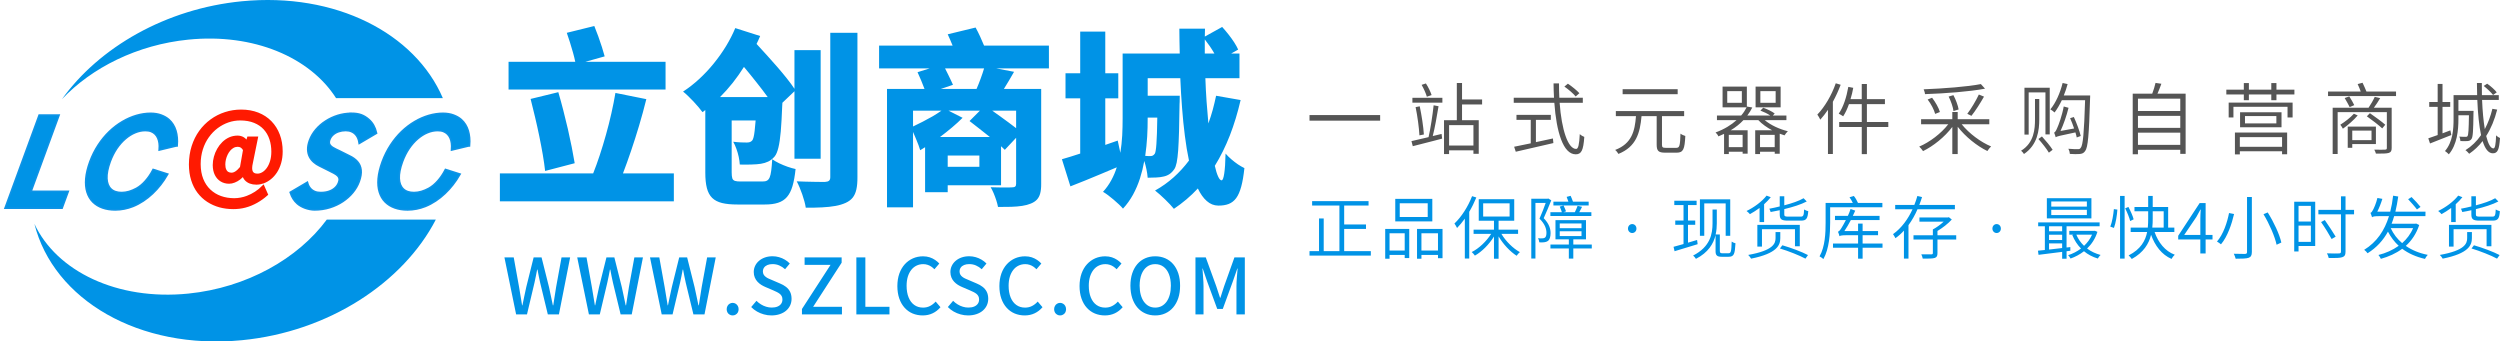
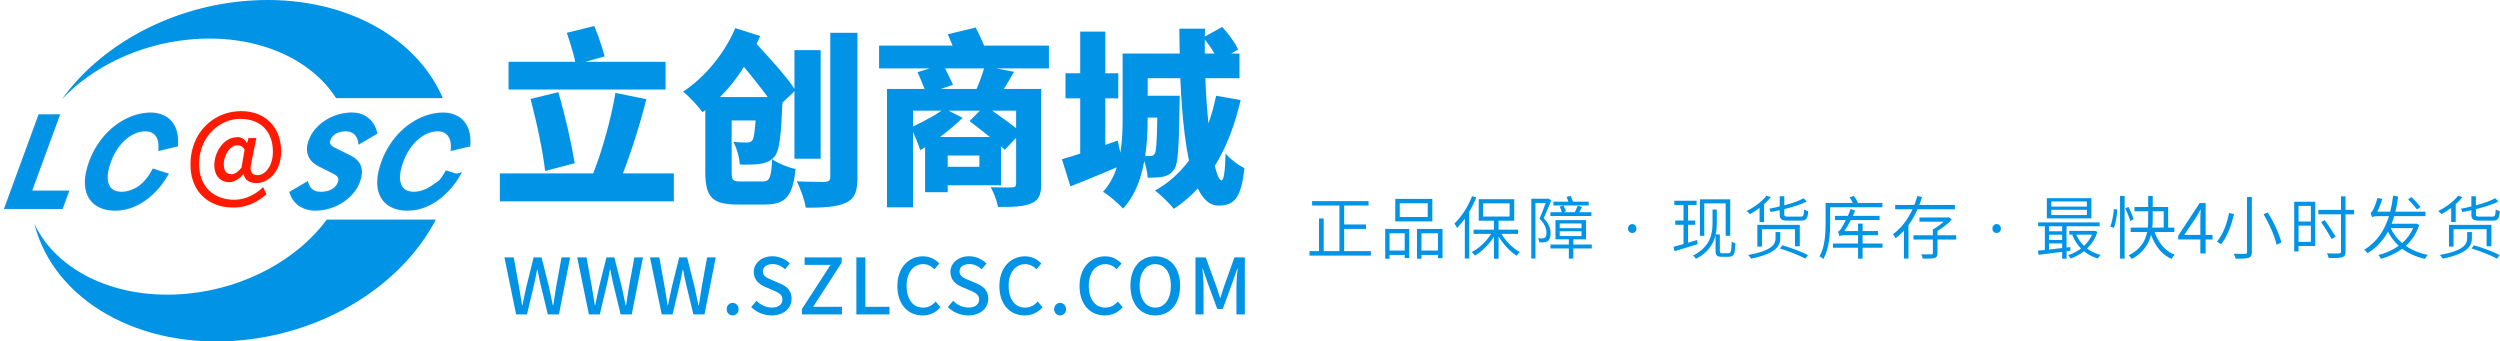
<svg xmlns="http://www.w3.org/2000/svg" version="1.1" width="410px" height="56px" viewBox="0 0 410.0 56.0">
  <defs>
    <clipPath id="i0">
      <path d="M118.453,0.154 C118.796,0.529 119.14,0.935 119.481,1.369 C119.825,1.803 120.136,2.237 120.42,2.67 C120.697,3.102 120.919,3.499 121.079,3.864 L119.934,4.511 L121.293,4.511 L121.293,8.562 L115.699,8.562 C115.744,9.881 115.811,11.163 115.899,12.411 C115.986,13.654 116.084,14.847 116.194,15.978 C116.456,15.265 116.685,14.533 116.899,13.775 C117.103,13.015 117.29,12.242 117.459,11.437 L121.481,12.141 C121.001,14.212 120.414,16.149 119.714,17.95 C119.008,19.755 118.19,21.415 117.249,22.928 C117.421,23.695 117.601,24.274 117.793,24.686 C117.983,25.1 118.172,25.305 118.36,25.309 C118.536,25.309 118.676,24.953 118.788,24.224 C118.905,23.499 118.979,22.403 119.01,20.921 C119.291,21.246 119.611,21.555 119.963,21.86 C120.313,22.161 120.678,22.442 121.045,22.694 C121.417,22.939 121.766,23.14 122.101,23.304 C121.972,24.523 121.8,25.54 121.58,26.337 C121.363,27.134 121.092,27.763 120.751,28.225 C120.416,28.676 120.011,28.991 119.525,29.183 C119.041,29.373 118.466,29.457 117.805,29.452 C117.108,29.444 116.483,29.194 115.93,28.701 C115.373,28.218 114.885,27.526 114.466,26.642 C113.879,27.274 113.256,27.877 112.596,28.43 C111.937,28.985 111.25,29.503 110.539,29.983 C110.379,29.786 110.173,29.549 109.922,29.279 C109.669,29.011 109.396,28.733 109.098,28.443 C108.803,28.153 108.51,27.885 108.223,27.631 C107.938,27.372 107.676,27.158 107.448,26.982 C108.561,26.365 109.576,25.636 110.499,24.815 C111.42,23.989 112.256,23.073 113.012,22.067 C112.744,20.816 112.52,19.46 112.338,18.003 C112.151,16.547 111.995,15.02 111.877,13.433 C111.753,11.837 111.66,10.216 111.589,8.56 L106.241,8.56 L106.241,11.436 L111.496,11.436 L111.496,11.701 C111.495,11.779 111.494,11.868 111.49,11.967 L111.483,12.425 C111.481,12.581 111.473,12.713 111.465,12.827 C111.444,14.528 111.412,16 111.382,17.242 C111.345,18.487 111.299,19.53 111.241,20.371 C111.178,21.212 111.097,21.887 110.995,22.394 C110.891,22.895 110.757,23.261 110.597,23.488 C110.341,23.85 110.068,24.128 109.781,24.31 C109.494,24.493 109.168,24.624 108.806,24.693 C108.49,24.771 108.114,24.819 107.672,24.842 C107.232,24.869 106.752,24.881 106.238,24.881 C106.206,24.458 106.142,24.003 106.042,23.522 C105.944,23.046 105.822,22.577 105.681,22.13 C105.506,23.111 105.268,24.069 104.971,25.007 C104.666,25.944 104.286,26.832 103.833,27.662 C103.371,28.496 102.828,29.26 102.189,29.951 C102.024,29.751 101.804,29.515 101.534,29.265 C101.264,29.008 100.973,28.745 100.655,28.479 C100.34,28.209 100.031,27.961 99.728,27.736 C99.419,27.51 99.149,27.327 98.914,27.194 C99.453,26.603 99.907,25.966 100.272,25.287 C100.641,24.61 100.944,23.906 101.168,23.173 C100.301,23.544 99.432,23.917 98.557,24.274 C97.686,24.648 96.83,24.997 95.991,25.335 C95.147,25.681 94.343,25.997 93.566,26.297 L92.174,21.847 C92.607,21.724 93.074,21.585 93.581,21.429 C94.088,21.276 94.617,21.106 95.173,20.919 L95.173,11.865 L92.763,11.865 L92.763,7.755 L95.173,7.755 L95.173,0.922 L99.284,0.922 L99.284,7.755 L101.418,7.755 L101.418,11.865 L99.284,11.865 L99.284,19.499 L101.324,18.791 L101.757,20.796 C101.906,19.85 102.011,18.898 102.063,17.94 C102.109,16.981 102.133,16.06 102.13,15.174 L102.13,4.509 L111.496,4.509 C111.481,3.831 111.467,3.145 111.454,2.459 C111.44,1.77 111.432,1.093 111.432,0.434 L115.638,0.434 L115.609,1.731 Z M58.638,1.116 L58.638,24.79 C58.643,25.589 58.587,26.257 58.463,26.801 C58.345,27.34 58.143,27.79 57.865,28.141 C57.583,28.492 57.206,28.774 56.722,28.997 C56.237,29.219 55.674,29.393 55.032,29.507 C54.386,29.625 53.66,29.702 52.85,29.742 C52.044,29.783 51.146,29.805 50.167,29.797 C50.121,29.488 50.044,29.144 49.947,28.768 C49.841,28.392 49.723,28.004 49.59,27.618 C49.451,27.218 49.307,26.842 49.153,26.471 C48.999,26.102 48.839,25.768 48.683,25.474 C49.153,25.494 49.628,25.513 50.1,25.523 C50.574,25.538 51.028,25.553 51.454,25.553 C51.884,25.557 52.258,25.557 52.583,25.568 L53.32,25.568 C53.63,25.553 53.851,25.486 53.984,25.37 C54.122,25.25 54.192,25.048 54.185,24.76 L54.185,1.116 L58.638,1.116 Z M78.018,0.25 C78.269,0.703 78.513,1.193 78.749,1.704 C78.988,2.225 79.208,2.724 79.408,3.216 L90.041,3.216 L90.042,6.955 L81.418,6.955 L84.324,7.511 C84.028,8.022 83.747,8.519 83.468,8.985 C83.19,9.46 82.918,9.906 82.652,10.324 L88.773,10.324 L88.773,25.906 C88.78,26.52 88.722,27.034 88.613,27.445 C88.506,27.86 88.325,28.196 88.078,28.464 C87.834,28.726 87.497,28.952 87.073,29.12 C86.662,29.29 86.194,29.418 85.663,29.496 C85.125,29.58 84.533,29.629 83.873,29.651 C83.214,29.67 82.488,29.679 81.693,29.675 C81.631,29.339 81.534,28.975 81.411,28.59 C81.282,28.195 81.143,27.81 80.983,27.433 C80.82,27.059 80.659,26.725 80.487,26.437 C80.82,26.444 81.165,26.454 81.525,26.466 C81.881,26.471 82.23,26.48 82.562,26.484 C82.894,26.484 83.189,26.484 83.435,26.48 C83.69,26.48 83.872,26.471 83.984,26.46 C84.23,26.46 84.405,26.421 84.507,26.327 C84.616,26.24 84.667,26.079 84.663,25.875 L84.663,18.331 L82.809,20.307 C82.716,20.214 82.616,20.122 82.511,20.021 C82.406,19.932 82.296,19.826 82.191,19.718 L82.191,26.118 L73.443,26.118 L73.443,27.259 L69.734,27.259 L69.734,19.875 C69.595,19.967 69.456,20.056 69.321,20.131 C69.183,20.214 69.053,20.293 68.931,20.369 C68.871,20.17 68.784,19.896 68.661,19.554 C68.534,19.219 68.395,18.855 68.229,18.472 C68.071,18.086 67.916,17.715 67.756,17.37 L67.756,29.737 L63.488,29.737 L63.488,10.324 L69.641,10.324 C69.481,9.882 69.301,9.424 69.093,8.94 C68.887,8.454 68.687,7.994 68.495,7.574 L70.475,6.955 L62.189,6.955 L62.189,3.213 L74.247,3.213 C74.122,2.889 73.987,2.564 73.844,2.25 C73.707,1.935 73.572,1.64 73.443,1.36 Z M38.604,0.341 L42.685,1.641 C42.592,1.858 42.498,2.074 42.403,2.288 C42.309,2.506 42.205,2.719 42.095,2.939 C42.646,3.535 43.21,4.156 43.793,4.797 C44.376,5.442 44.948,6.085 45.508,6.727 C46.071,7.377 46.591,8.002 47.069,8.605 C47.554,9.208 47.965,9.774 48.309,10.295 L48.309,3.958 L52.606,3.958 L52.606,21.764 L48.309,21.764 L48.309,10.7 L46.333,12.584 L46.302,13.109 C46.239,14.783 46.16,16.173 46.065,17.287 C45.967,18.406 45.837,19.29 45.673,19.95 C45.513,20.606 45.311,21.092 45.065,21.391 C44.741,21.765 44.391,22.046 44.019,22.224 C43.643,22.403 43.242,22.524 42.806,22.593 C42.401,22.658 41.896,22.699 41.297,22.713 C40.699,22.738 40.047,22.738 39.346,22.72 C39.325,22.331 39.263,21.917 39.17,21.467 C39.073,21.018 38.95,20.584 38.791,20.149 C38.637,19.715 38.461,19.322 38.265,18.98 C38.733,19.035 39.161,19.076 39.552,19.088 C39.938,19.099 40.254,19.108 40.49,19.108 C40.684,19.108 40.856,19.085 40.993,19.037 C41.136,18.993 41.27,18.896 41.388,18.763 C41.468,18.668 41.542,18.489 41.608,18.228 C41.67,17.977 41.734,17.623 41.784,17.169 C41.839,16.729 41.893,16.163 41.942,15.488 L38.014,15.488 L38.014,23.989 C38.011,24.434 38.05,24.762 38.119,24.986 C38.198,25.202 38.348,25.34 38.576,25.407 C38.796,25.476 39.128,25.507 39.564,25.498 L43.086,25.494 C43.379,25.504 43.615,25.46 43.801,25.357 C43.987,25.263 44.134,25.079 44.244,24.824 C44.352,24.56 44.441,24.189 44.501,23.709 C44.565,23.23 44.619,22.613 44.663,21.849 C44.981,22.078 45.362,22.298 45.806,22.513 C46.253,22.725 46.712,22.916 47.185,23.082 C47.659,23.247 48.091,23.369 48.493,23.456 C48.379,24.564 48.214,25.49 47.991,26.245 C47.772,26.996 47.468,27.59 47.084,28.036 C46.707,28.476 46.215,28.796 45.623,28.985 C45.029,29.183 44.309,29.276 43.456,29.272 L38.943,29.272 C37.945,29.275 37.104,29.192 36.428,29.028 C35.75,28.858 35.213,28.58 34.811,28.184 C34.412,27.792 34.121,27.254 33.946,26.571 C33.772,25.89 33.685,25.041 33.689,24.022 L33.689,13.783 L33.226,14.124 C33.051,13.884 32.834,13.606 32.574,13.302 C32.32,12.993 32.034,12.68 31.736,12.362 C31.438,12.042 31.144,11.741 30.845,11.463 C30.552,11.178 30.284,10.945 30.042,10.756 C30.962,10.156 31.848,9.464 32.699,8.679 C33.55,7.892 34.349,7.042 35.09,6.124 C35.827,5.214 36.497,4.272 37.095,3.289 C37.687,2.311 38.191,1.327 38.604,0.341 Z M18.948,10.976 L24.016,11.994 C23.656,13.453 23.26,14.897 22.832,16.333 C22.403,17.761 21.967,19.143 21.512,20.474 C21.066,21.795 20.619,23.033 20.184,24.172 L28.53,24.173 L28.53,28.75 L0,28.75 L0,24.173 L15.298,24.173 C15.666,23.257 16.025,22.257 16.382,21.175 C16.741,20.1 17.075,18.976 17.402,17.815 C17.728,16.661 18.02,15.5 18.281,14.339 C18.545,13.173 18.765,12.057 18.948,10.976 Z M9.582,10.851 C9.859,11.797 10.133,12.785 10.395,13.807 C10.661,14.83 10.909,15.857 11.147,16.88 C11.379,17.914 11.596,18.902 11.785,19.855 C11.976,20.813 12.135,21.695 12.269,22.502 L7.419,23.77 C7.331,22.965 7.202,22.074 7.036,21.097 C6.871,20.128 6.675,19.117 6.46,18.062 C6.244,17.008 6.012,15.963 5.764,14.923 C5.522,13.884 5.28,12.895 5.038,11.96 Z M78.637,21.237 L73.443,21.237 L73.443,23.088 L78.637,23.088 L78.637,21.237 Z M107.815,15.021 L106.236,15.022 L106.236,15.21 C106.243,16.146 106.212,17.119 106.156,18.151 C106.093,19.179 105.99,20.229 105.837,21.299 C106.009,21.313 106.16,21.326 106.299,21.326 C106.438,21.331 106.563,21.331 106.671,21.331 C106.825,21.333 106.959,21.305 107.079,21.246 C107.196,21.183 107.304,21.083 107.412,20.928 C107.469,20.828 107.516,20.654 107.555,20.403 C107.604,20.147 107.638,19.791 107.671,19.332 C107.706,18.871 107.732,18.29 107.758,17.583 C107.778,16.877 107.8,16.022 107.815,15.021 Z M78.725,13.88 L73.564,13.88 L75.884,15.054 C75.37,15.569 74.793,16.096 74.157,16.632 C73.521,17.166 72.861,17.692 72.175,18.206 L80.364,18.207 C79.801,17.755 79.23,17.301 78.647,16.848 C78.069,16.392 77.532,15.971 77.024,15.584 L78.725,13.88 Z M84.664,13.879 L80.739,13.879 C81.176,14.189 81.624,14.511 82.09,14.843 C82.546,15.177 82.998,15.501 83.442,15.83 C83.879,16.155 84.286,16.465 84.663,16.754 L84.664,13.879 Z M72.422,13.879 L67.755,13.879 L67.758,16.476 C68.266,16.237 68.799,15.976 69.353,15.689 C69.904,15.408 70.444,15.116 70.976,14.809 C71.498,14.498 71.984,14.191 72.422,13.879 Z M40.028,6.709 C39.454,7.618 38.837,8.492 38.183,9.322 C37.523,10.148 36.831,10.927 36.103,11.654 L43.922,11.654 C43.362,10.876 42.743,10.061 42.067,9.219 C41.398,8.372 40.717,7.53 40.028,6.709 Z M15.485,0 C15.705,0.529 15.916,1.095 16.134,1.689 C16.346,2.28 16.54,2.864 16.727,3.43 C16.907,4.005 17.061,4.518 17.186,4.979 L14.001,5.873 L27.17,5.873 L27.17,10.416 L1.422,10.416 L1.422,5.874 L12.363,5.874 C12.27,5.406 12.142,4.898 11.987,4.345 C11.839,3.793 11.669,3.24 11.493,2.684 C11.312,2.13 11.142,1.602 10.972,1.116 Z M79.408,6.953 L73.01,6.953 C73.164,7.261 73.323,7.582 73.485,7.905 C73.643,8.228 73.792,8.534 73.937,8.833 C74.084,9.133 74.205,9.4 74.308,9.643 L72.3,10.323 L78.172,10.322 C78.408,9.776 78.637,9.211 78.846,8.629 C79.064,8.038 79.253,7.484 79.408,6.953 Z M115.604,2.195 L115.604,4.512 L117.181,4.511 C116.959,4.123 116.711,3.731 116.439,3.328 C116.166,2.933 115.887,2.555 115.604,2.195 Z" />
    </clipPath>
    <clipPath id="i1">
      <path d="M106.731,0.007 C107.338,0.007 107.887,0.12 108.382,0.336 C108.88,0.557 109.31,0.868 109.673,1.288 C110.035,1.707 110.315,2.211 110.514,2.804 C110.712,3.398 110.81,4.071 110.81,4.827 C110.81,5.582 110.713,6.262 110.514,6.863 C110.315,7.459 110.035,7.969 109.673,8.396 C109.311,8.82 108.88,9.144 108.382,9.366 C107.886,9.596 107.335,9.704 106.731,9.706 C106.127,9.704 105.579,9.594 105.083,9.366 C104.585,9.144 104.157,8.82 103.796,8.396 C103.437,7.969 103.157,7.461 102.96,6.863 C102.765,6.262 102.666,5.582 102.662,4.827 C102.666,4.071 102.762,3.403 102.96,2.804 C103.155,2.211 103.437,1.707 103.796,1.288 C104.157,0.869 104.585,0.556 105.083,0.336 C105.579,0.118 106.128,0.007 106.731,0.007 Z M98.54,0.01 C98.932,0.01 99.292,0.069 99.623,0.173 C99.954,0.287 100.252,0.428 100.516,0.609 C100.779,0.79 101.01,0.981 101.2,1.197 L100.4,2.135 C100.238,1.967 100.064,1.821 99.881,1.695 C99.696,1.571 99.493,1.475 99.275,1.404 C99.058,1.332 98.823,1.294 98.57,1.294 C98.165,1.294 97.794,1.375 97.461,1.539 C97.128,1.698 96.838,1.935 96.595,2.246 C96.356,2.554 96.167,2.923 96.034,3.359 C95.903,3.801 95.837,4.289 95.837,4.843 C95.837,5.583 95.951,6.225 96.169,6.756 C96.385,7.294 96.696,7.701 97.099,7.989 C97.5,8.276 97.98,8.423 98.534,8.423 C98.954,8.423 99.338,8.335 99.679,8.157 C100.019,7.985 100.329,7.742 100.605,7.433 L101.393,8.357 C101.018,8.795 100.589,9.127 100.111,9.353 C99.625,9.586 99.082,9.704 98.482,9.706 C97.888,9.704 97.342,9.6 96.833,9.39 C96.334,9.179 95.891,8.868 95.515,8.451 C95.139,8.037 94.847,7.536 94.641,6.938 C94.43,6.343 94.324,5.664 94.32,4.892 C94.324,4.128 94.432,3.447 94.647,2.837 C94.861,2.241 95.161,1.729 95.545,1.308 C95.929,0.888 96.374,0.571 96.884,0.342 C97.396,0.121 97.947,0.01 98.54,0.01 Z M91.132,7.643 C91.315,7.647 91.478,7.695 91.626,7.784 C91.776,7.873 91.894,7.996 91.98,8.152 C92.064,8.309 92.109,8.487 92.111,8.687 C92.107,8.89 92.064,9.069 91.98,9.221 C91.894,9.372 91.776,9.488 91.626,9.571 C91.48,9.663 91.315,9.704 91.132,9.706 C90.949,9.704 90.784,9.663 90.635,9.571 C90.488,9.488 90.372,9.374 90.287,9.221 C90.197,9.069 90.156,8.89 90.152,8.687 C90.156,8.485 90.197,8.307 90.287,8.152 C90.37,7.993 90.489,7.873 90.635,7.784 C90.783,7.695 90.947,7.647 91.132,7.643 Z M85.396,0.01 C85.788,0.01 86.146,0.069 86.478,0.173 C86.809,0.287 87.105,0.428 87.37,0.609 C87.634,0.79 87.863,0.981 88.054,1.197 L87.251,2.135 C87.091,1.967 86.919,1.821 86.734,1.695 C86.547,1.571 86.346,1.476 86.128,1.404 C85.91,1.332 85.673,1.294 85.422,1.294 C85.018,1.294 84.647,1.375 84.314,1.539 C83.981,1.698 83.693,1.935 83.45,2.246 C83.208,2.554 83.021,2.923 82.888,3.359 C82.755,3.801 82.69,4.289 82.688,4.843 C82.69,5.583 82.802,6.225 83.02,6.756 C83.24,7.294 83.549,7.701 83.954,7.989 C84.352,8.276 84.832,8.423 85.385,8.423 C85.807,8.423 86.191,8.335 86.532,8.157 C86.872,7.985 87.181,7.742 87.458,7.433 L88.246,8.357 C87.87,8.795 87.443,9.127 86.961,9.353 C86.48,9.586 85.936,9.704 85.334,9.706 C84.744,9.704 84.195,9.6 83.688,9.39 C83.185,9.179 82.745,8.868 82.369,8.451 C81.993,8.037 81.702,7.536 81.492,6.938 C81.284,6.343 81.176,5.664 81.174,4.892 C81.176,4.128 81.287,3.447 81.5,2.837 C81.716,2.241 82.016,1.729 82.398,1.308 C82.782,0.888 83.228,0.571 83.737,0.342 C84.248,0.121 84.8,0.01 85.396,0.01 Z M76.218,0 C76.586,0 76.938,0.048 77.282,0.148 C77.622,0.243 77.945,0.381 78.245,0.558 C78.547,0.729 78.813,0.946 79.056,1.191 L78.279,2.127 C77.99,1.864 77.675,1.66 77.34,1.514 C77.003,1.363 76.63,1.287 76.219,1.287 C75.899,1.287 75.622,1.338 75.388,1.436 C75.152,1.536 74.969,1.67 74.841,1.853 C74.711,2.033 74.645,2.248 74.643,2.498 C74.645,2.694 74.686,2.868 74.77,3.009 C74.855,3.155 74.968,3.28 75.112,3.386 C75.256,3.498 75.419,3.592 75.597,3.67 C75.775,3.755 75.963,3.838 76.153,3.909 L77.44,4.461 C77.812,4.611 78.139,4.796 78.422,5.016 C78.711,5.236 78.935,5.503 79.1,5.827 C79.259,6.144 79.344,6.533 79.346,6.987 C79.341,7.361 79.269,7.716 79.119,8.043 C78.968,8.372 78.752,8.658 78.466,8.909 C78.181,9.158 77.837,9.349 77.43,9.488 C77.024,9.628 76.563,9.704 76.052,9.706 C75.622,9.704 75.207,9.648 74.807,9.536 C74.408,9.427 74.03,9.273 73.679,9.07 C73.324,8.869 73.007,8.619 72.721,8.331 L73.585,7.31 C73.813,7.541 74.06,7.735 74.33,7.898 C74.602,8.066 74.885,8.19 75.179,8.279 C75.477,8.371 75.774,8.416 76.078,8.416 C76.454,8.416 76.777,8.364 77.038,8.25 C77.302,8.14 77.501,7.985 77.637,7.787 C77.775,7.595 77.845,7.362 77.845,7.096 C77.845,6.881 77.807,6.704 77.731,6.557 C77.657,6.409 77.553,6.282 77.419,6.173 C77.285,6.062 77.126,5.965 76.945,5.873 C76.763,5.782 76.563,5.693 76.346,5.596 L75.048,5.041 C74.819,4.943 74.592,4.828 74.369,4.688 C74.147,4.549 73.942,4.379 73.755,4.179 C73.571,3.987 73.423,3.756 73.31,3.489 C73.201,3.227 73.142,2.927 73.14,2.585 C73.142,2.212 73.219,1.873 73.373,1.56 C73.523,1.249 73.738,0.976 74.012,0.743 C74.289,0.509 74.61,0.324 74.986,0.196 C75.359,0.068 75.768,0 76.218,0 Z M68.663,0.01 C69.054,0.01 69.412,0.069 69.743,0.173 C70.074,0.287 70.374,0.428 70.636,0.609 C70.9,0.79 71.131,0.981 71.321,1.197 L70.519,2.135 C70.358,1.967 70.184,1.821 69.999,1.695 C69.815,1.571 69.613,1.473 69.395,1.404 C69.178,1.332 68.942,1.294 68.691,1.294 C68.285,1.294 67.915,1.375 67.582,1.539 C67.252,1.698 66.959,1.935 66.718,2.246 C66.478,2.554 66.289,2.923 66.154,3.359 C66.023,3.801 65.958,4.289 65.957,4.843 C65.958,5.583 66.069,6.225 66.289,6.756 C66.507,7.294 66.816,7.701 67.219,7.989 C67.619,8.276 68.099,8.423 68.652,8.423 C69.076,8.423 69.46,8.335 69.799,8.157 C70.137,7.985 70.448,7.742 70.726,7.433 L71.513,8.357 C71.139,8.795 70.712,9.127 70.231,9.353 C69.747,9.586 69.203,9.704 68.603,9.706 C68.013,9.704 67.463,9.6 66.954,9.39 C66.454,9.179 66.014,8.868 65.637,8.451 C65.26,8.037 64.968,7.536 64.76,6.938 C64.551,6.343 64.446,5.664 64.441,4.892 C64.447,4.128 64.552,3.447 64.768,2.837 C64.983,2.241 65.282,1.729 65.665,1.308 C66.048,0.888 66.496,0.571 67.007,0.342 C67.515,0.121 68.067,0.01 68.663,0.01 Z M43.967,0 C44.336,0 44.687,0.048 45.032,0.148 C45.374,0.243 45.696,0.381 45.995,0.558 C46.294,0.729 46.562,0.946 46.802,1.191 L46.028,2.127 C45.736,1.864 45.421,1.66 45.088,1.514 C44.75,1.363 44.377,1.287 43.966,1.287 C43.647,1.287 43.369,1.338 43.134,1.436 C42.899,1.536 42.717,1.67 42.587,1.853 C42.456,2.033 42.392,2.248 42.389,2.498 C42.392,2.694 42.433,2.868 42.516,3.009 C42.601,3.155 42.715,3.28 42.861,3.386 C43.002,3.498 43.163,3.592 43.344,3.67 C43.523,3.755 43.709,3.838 43.902,3.909 L45.185,4.461 C45.559,4.611 45.885,4.796 46.171,5.016 C46.458,5.236 46.682,5.503 46.846,5.827 C47.006,6.144 47.09,6.533 47.092,6.987 C47.09,7.361 47.016,7.716 46.867,8.043 C46.715,8.372 46.502,8.658 46.214,8.909 C45.929,9.158 45.584,9.349 45.176,9.488 C44.771,9.628 44.309,9.704 43.798,9.706 C43.366,9.704 42.953,9.648 42.557,9.536 C42.158,9.427 41.78,9.273 41.428,9.07 C41.074,8.869 40.756,8.619 40.47,8.331 L41.334,7.31 C41.563,7.541 41.809,7.735 42.082,7.898 C42.35,8.066 42.634,8.19 42.928,8.279 C43.228,8.371 43.525,8.416 43.828,8.416 C44.205,8.416 44.525,8.364 44.788,8.25 C45.053,8.14 45.251,7.985 45.388,7.787 C45.523,7.595 45.594,7.362 45.594,7.096 C45.594,6.881 45.556,6.704 45.481,6.557 C45.408,6.409 45.303,6.282 45.168,6.173 C45.033,6.062 44.872,5.965 44.693,5.873 C44.513,5.782 44.312,5.693 44.093,5.596 L42.796,5.041 C42.568,4.943 42.342,4.828 42.117,4.688 C41.895,4.549 41.69,4.379 41.504,4.179 C41.322,3.987 41.173,3.756 41.062,3.489 C40.949,3.227 40.891,2.927 40.89,2.585 C40.892,2.212 40.97,1.873 41.123,1.56 C41.273,1.249 41.486,0.976 41.763,0.743 C42.038,0.509 42.363,0.324 42.736,0.196 C43.109,0.068 43.523,0 43.967,0 Z M37.428,7.643 C37.613,7.647 37.777,7.695 37.925,7.784 C38.073,7.873 38.189,7.996 38.276,8.152 C38.364,8.309 38.408,8.487 38.408,8.687 C38.408,8.89 38.364,9.069 38.276,9.221 C38.189,9.372 38.073,9.488 37.925,9.571 C37.779,9.663 37.613,9.704 37.428,9.706 C37.243,9.704 37.078,9.663 36.933,9.571 C36.785,9.488 36.665,9.374 36.582,9.221 C36.496,9.069 36.451,8.89 36.449,8.687 C36.451,8.485 36.497,8.307 36.582,8.152 C36.667,7.993 36.785,7.873 36.933,7.784 C37.078,7.695 37.244,7.647 37.428,7.643 Z M25.401,0.185 L26.276,5.049 L26.772,8.047 L26.823,8.047 C26.925,7.546 27.028,7.049 27.136,6.547 C27.242,6.044 27.35,5.546 27.459,5.049 L28.665,0.185 L29.964,0.185 L31.183,5.049 C31.29,5.542 31.398,6.035 31.503,6.538 C31.606,7.037 31.711,7.542 31.821,8.047 L31.885,8.047 C31.962,7.542 32.039,7.037 32.118,6.538 C32.2,6.04 32.28,5.542 32.353,5.049 L33.245,0.185 L34.656,0.185 L32.811,9.539 L30.995,9.539 L29.736,4.337 C29.654,3.967 29.578,3.609 29.506,3.252 C29.436,2.897 29.368,2.544 29.303,2.189 L29.24,2.189 C29.177,2.544 29.105,2.897 29.035,3.252 C28.961,3.609 28.884,3.967 28.807,4.337 L27.576,9.539 L25.795,9.539 L23.874,0.185 L25.401,0.185 Z M18.028,0.185 L19.247,5.049 C19.357,5.542 19.462,6.035 19.567,6.538 C19.67,7.037 19.776,7.542 19.885,8.047 L19.948,8.047 C20.027,7.542 20.104,7.037 20.185,6.538 C20.266,6.04 20.345,5.542 20.421,5.049 L21.311,0.185 L22.719,0.185 L20.879,9.539 L19.059,9.539 L17.8,4.337 C17.717,3.967 17.639,3.609 17.569,3.252 C17.5,2.897 17.432,2.544 17.367,2.189 L17.304,2.189 C17.241,2.544 17.169,2.897 17.099,3.252 C17.024,3.609 16.949,3.967 16.872,4.337 L15.639,9.539 L13.856,9.539 L11.938,0.186 L13.464,0.186 L14.34,5.05 L14.836,8.049 L14.887,8.049 C14.989,7.547 15.091,7.05 15.199,6.548 C15.308,6.045 15.415,5.547 15.521,5.05 L16.732,0.185 L18.028,0.185 Z M55.305,0.185 L55.305,1.057 L50.627,8.294 L55.355,8.294 L55.355,9.539 L48.796,9.539 L48.796,8.65 L53.487,1.41 L49.23,1.41 L49.23,0.185 L55.305,0.185 Z M59.194,0.185 L59.194,8.294 L63.148,8.294 L63.148,9.539 L57.718,9.539 L57.718,0.185 L59.194,0.185 Z M115.02,0.185 L116.738,4.909 C116.844,5.219 116.948,5.534 117.049,5.855 C117.149,6.169 117.253,6.49 117.36,6.807 L117.424,6.807 C117.53,6.491 117.63,6.171 117.727,5.855 C117.826,5.534 117.929,5.219 118.034,4.909 L119.723,0.185 L121.426,0.185 L121.426,9.539 L120.053,9.539 L120.053,4.913 C120.053,4.701 120.056,4.472 120.071,4.226 C120.085,3.975 120.099,3.73 120.119,3.466 C120.141,3.211 120.162,2.956 120.184,2.709 C120.203,2.458 120.225,2.232 120.245,2.016 L120.193,2.016 L119.444,4.174 L117.814,8.637 L116.901,8.637 L115.261,4.174 L114.525,2.016 L114.473,2.016 C114.492,2.232 114.508,2.458 114.531,2.709 C114.548,2.957 114.567,3.213 114.584,3.466 C114.605,3.73 114.619,3.978 114.633,4.226 C114.647,4.473 114.652,4.702 114.652,4.913 L114.652,9.539 L113.331,9.539 L113.33,0.185 L115.02,0.185 Z M10.779,0.185 L8.937,9.539 L7.118,9.539 L5.86,4.337 C5.778,3.967 5.701,3.609 5.629,3.252 C5.56,2.897 5.491,2.544 5.427,2.189 L5.365,2.189 C5.3,2.544 5.23,2.897 5.158,3.252 C5.083,3.609 5.009,3.967 4.931,4.337 L3.699,9.539 L1.919,9.539 L0,0.186 L1.526,0.186 L2.403,5.05 L2.898,8.049 L2.949,8.049 C3.051,7.547 3.153,7.05 3.262,6.548 C3.368,6.045 3.475,5.547 3.584,5.05 L4.792,0.186 L6.09,0.186 L7.31,5.05 C7.417,5.543 7.522,6.036 7.626,6.54 C7.731,7.038 7.838,7.543 7.945,8.049 L8.009,8.049 C8.085,7.543 8.163,7.038 8.244,6.54 C8.324,6.041 8.405,5.543 8.479,5.05 L9.368,0.185 L10.779,0.185 Z M106.729,1.293 C106.211,1.293 105.76,1.434 105.379,1.721 C104.999,2.005 104.703,2.408 104.492,2.933 C104.285,3.459 104.179,4.091 104.175,4.827 C104.179,5.375 104.237,5.874 104.357,6.316 C104.474,6.753 104.649,7.135 104.871,7.448 C105.096,7.759 105.366,8.006 105.677,8.171 C105.989,8.337 106.341,8.419 106.731,8.419 C107.121,8.419 107.473,8.337 107.785,8.171 C108.099,8.004 108.371,7.759 108.597,7.448 C108.821,7.136 108.994,6.753 109.115,6.316 C109.236,5.874 109.298,5.378 109.298,4.827 C109.295,4.091 109.187,3.459 108.977,2.933 C108.769,2.408 108.469,2.005 108.087,1.721 C107.703,1.437 107.25,1.293 106.729,1.293 Z" />
    </clipPath>
    <clipPath id="i2">
      <path d="M8.315,0 C9.321,0 10.227,0.165 11.032,0.479 C11.836,0.796 12.526,1.248 13.095,1.833 C13.667,2.421 14.104,3.114 14.408,3.922 C14.713,4.725 14.866,5.621 14.868,6.602 C14.866,7.291 14.784,7.909 14.622,8.462 C14.464,9.014 14.244,9.499 13.972,9.917 C13.697,10.332 13.385,10.685 13.036,10.963 C12.687,11.244 12.321,11.453 11.938,11.599 C11.557,11.734 11.179,11.804 10.805,11.804 C10.444,11.804 10.116,11.751 9.822,11.64 C9.525,11.528 9.284,11.362 9.091,11.148 C8.899,10.93 8.779,10.661 8.73,10.332 L8.679,10.332 C8.474,10.594 8.245,10.818 7.984,11.018 C7.725,11.214 7.455,11.365 7.172,11.478 C6.89,11.595 6.608,11.652 6.328,11.652 C5.864,11.652 5.448,11.537 5.086,11.319 C4.724,11.099 4.439,10.784 4.229,10.368 C4.019,9.952 3.915,9.445 3.907,8.849 C3.911,8.412 3.967,7.976 4.089,7.543 C4.206,7.108 4.377,6.694 4.6,6.302 C4.822,5.909 5.089,5.563 5.4,5.257 C5.714,4.951 6.062,4.71 6.45,4.533 C6.84,4.361 7.262,4.272 7.71,4.268 C8.041,4.268 8.335,4.342 8.598,4.497 C8.857,4.649 9.076,4.888 9.248,5.218 L9.282,5.218 L9.524,4.421 L10.804,4.421 L9.992,8.417 C9.819,9.129 9.819,9.658 9.989,9.996 C10.157,10.334 10.492,10.509 10.994,10.506 C11.3,10.506 11.602,10.415 11.9,10.241 C12.196,10.069 12.467,9.816 12.712,9.483 C12.954,9.147 13.15,8.747 13.294,8.27 C13.441,7.801 13.515,7.265 13.517,6.667 C13.517,5.902 13.413,5.19 13.193,4.543 C12.974,3.887 12.643,3.315 12.201,2.829 C11.759,2.342 11.201,1.962 10.528,1.69 C9.857,1.415 9.067,1.276 8.16,1.274 C7.47,1.274 6.798,1.388 6.145,1.61 C5.489,1.837 4.878,2.165 4.307,2.59 C3.739,3.015 3.238,3.532 2.807,4.136 C2.37,4.743 2.032,5.427 1.789,6.192 C1.547,6.953 1.419,7.787 1.417,8.688 C1.422,9.643 1.569,10.478 1.86,11.209 C2.154,11.938 2.56,12.544 3.082,13.038 C3.606,13.532 4.215,13.911 4.912,14.16 C5.607,14.407 6.362,14.536 7.175,14.536 C7.551,14.536 7.92,14.495 8.283,14.426 C8.645,14.357 8.993,14.264 9.326,14.133 C10.292,13.774 11.195,13.183 11.92,12.456 L12.445,13.648 C11.474,14.517 10.225,15.25 8.956,15.575 C8.335,15.74 7.691,15.814 7.016,15.814 C6.245,15.814 5.512,15.719 4.814,15.532 C4.117,15.339 3.474,15.049 2.891,14.671 C2.304,14.292 1.798,13.812 1.366,13.251 C0.933,12.685 0.599,12.023 0.363,11.272 C0.124,10.523 0.003,9.68 0,8.744 C0.007,7.691 0.15,6.712 0.436,5.811 C0.722,4.912 1.122,4.106 1.637,3.387 C2.152,2.675 2.76,2.066 3.456,1.56 C4.149,1.053 4.909,0.669 5.731,0.404 C6.555,0.136 7.417,0 8.315,0 Z M7.74,5.595 C7.462,5.597 7.202,5.662 6.965,5.79 C6.728,5.916 6.52,6.091 6.332,6.307 C6.148,6.524 5.991,6.77 5.86,7.038 C5.731,7.31 5.628,7.595 5.562,7.884 C5.494,8.181 5.46,8.464 5.46,8.742 C5.46,9.121 5.517,9.425 5.627,9.662 C5.735,9.896 5.883,10.072 6.07,10.184 C6.262,10.294 6.476,10.352 6.721,10.352 C6.972,10.354 7.229,10.272 7.497,10.101 C7.764,9.929 8.055,9.657 8.363,9.276 L8.881,6.324 C8.729,6.066 8.559,5.879 8.378,5.763 C8.193,5.651 7.979,5.593 7.74,5.595 Z" />
    </clipPath>
    <clipPath id="i3">
      <path d="M10.543,0 C11.177,0.005 11.736,0.098 12.216,0.278 C12.696,0.457 13.105,0.685 13.441,0.98 C14.512,1.914 14.908,3.416 14.767,5.108 L14.7,5.11 L12.074,5.743 C12.171,4.358 11.772,3.189 10.655,2.743 C10.373,2.631 10.037,2.579 9.658,2.579 C9.086,2.579 8.515,2.698 7.946,2.934 C7.376,3.167 6.833,3.511 6.31,3.959 C5.787,4.404 5.311,4.949 4.877,5.582 C4.446,6.224 4.079,6.949 3.779,7.759 C3.382,8.849 3.201,9.789 3.234,10.571 C3.271,11.349 3.505,11.946 3.939,12.366 C4.37,12.784 4.983,12.993 5.778,12.997 C6.206,12.993 6.622,12.928 7.041,12.806 C7.456,12.682 7.861,12.503 8.262,12.29 C9.332,11.703 10.305,10.549 11.001,9.23 L13.159,9.916 C11.878,12.132 9.929,14.095 7.593,15.033 C6.654,15.404 5.7,15.591 4.724,15.595 C3.961,15.595 3.277,15.486 2.67,15.27 C2.063,15.057 1.551,14.738 1.13,14.318 C0.712,13.894 0.406,13.376 0.215,12.749 C0.02,12.132 -0.041,11.411 0.027,10.593 C0.098,9.774 0.312,8.869 0.676,7.863 C1.044,6.866 1.498,5.963 2.036,5.14 C2.574,4.319 3.176,3.589 3.839,2.952 C4.504,2.313 5.21,1.778 5.952,1.342 C6.695,0.9 7.457,0.571 8.231,0.343 C9.008,0.118 9.781,0 10.543,0 Z" />
    </clipPath>
    <clipPath id="i4">
      <path d="M8.515,0 L3.929,12.51 L10.021,12.51 L9.097,15.025 L0,15.025 L5.509,0 L8.515,0 Z" />
    </clipPath>
    <clipPath id="i5">
      <path d="M10.544,0 C11.178,0.005 11.739,0.098 12.217,0.278 C12.695,0.457 13.104,0.685 13.442,0.98 C14.511,1.914 14.908,3.416 14.768,5.108 L14.7,5.11 L12.074,5.743 C12.171,4.358 11.773,3.189 10.655,2.743 C10.375,2.631 10.037,2.579 9.659,2.579 C9.086,2.579 8.515,2.698 7.949,2.934 C7.378,3.167 6.835,3.511 6.312,3.959 C5.789,4.404 5.311,4.949 4.878,5.582 C4.448,6.224 4.081,6.949 3.781,7.759 C3.384,8.849 3.203,9.789 3.239,10.571 C3.275,11.349 3.508,11.946 3.941,12.366 C4.373,12.784 4.986,12.993 5.782,12.997 C6.208,12.993 6.626,12.928 7.045,12.806 C7.459,12.682 7.864,12.503 8.264,12.29 C9.335,11.703 10.307,10.549 11.006,9.23 L13.162,9.916 C11.882,12.132 9.931,14.095 7.599,15.033 C6.659,15.404 5.702,15.591 4.728,15.595 C3.966,15.595 3.28,15.486 2.671,15.27 C2.062,15.057 1.55,14.738 1.13,14.318 C0.713,13.894 0.405,13.376 0.214,12.749 C0.019,12.132 -0.041,11.411 0.027,10.593 C0.098,9.774 0.312,8.869 0.677,7.863 C1.044,6.866 1.498,5.963 2.037,5.14 C2.573,4.319 3.178,3.589 3.84,2.952 C4.507,2.313 5.212,1.778 5.954,1.342 C6.696,0.9 7.458,0.571 8.231,0.343 C9.008,0.118 9.782,0 10.544,0 Z" />
    </clipPath>
    <clipPath id="i6">
      <path d="M9.926,0 C11.164,0 11.911,0.316 12.679,0.98 C13.294,1.515 13.687,2.242 13.882,3.083 L11.268,4.623 C11.123,3.748 10.691,3.058 9.892,2.742 C9.623,2.634 9.306,2.582 8.949,2.577 L8.932,2.577 C8.508,2.582 8.117,2.648 7.76,2.769 C7.39,2.894 7.076,3.076 6.81,3.311 C6.547,3.544 6.353,3.832 6.228,4.162 C6.104,4.516 6.104,4.807 6.233,5.041 C6.359,5.271 6.571,5.471 6.866,5.634 C7.157,5.802 7.488,5.968 7.861,6.135 L9.525,6.967 C10.047,7.213 10.468,7.512 10.789,7.877 C11.108,8.233 11.3,8.669 11.357,9.189 C11.417,9.704 11.316,10.325 11.055,11.045 C10.827,11.665 10.489,12.245 10.039,12.794 C9.589,13.341 9.05,13.819 8.425,14.24 C7.793,14.662 7.094,14.989 6.323,15.231 C5.554,15.47 4.733,15.592 3.863,15.597 C3.332,15.597 2.759,15.464 2.32,15.302 C1.84,15.124 1.43,14.891 1.095,14.599 C0.579,14.15 0.218,13.567 0,12.893 L2.598,11.365 C2.799,12.046 3.211,12.571 3.88,12.837 C4.168,12.953 4.493,12.994 4.841,13 L4.877,13 C5.397,13 5.862,12.93 6.271,12.785 C6.678,12.647 7.018,12.444 7.295,12.186 C7.574,11.933 7.777,11.628 7.907,11.27 C8.008,10.994 8.041,10.763 8.002,10.563 C7.967,10.369 7.875,10.197 7.733,10.052 C7.585,9.903 7.398,9.768 7.167,9.639 C6.939,9.516 6.68,9.379 6.397,9.239 L4.697,8.388 C4.37,8.231 4.069,8.037 3.798,7.798 C3.522,7.563 3.301,7.281 3.13,6.954 C2.962,6.624 2.87,6.246 2.856,5.818 C2.846,5.382 2.935,4.897 3.134,4.35 C3.364,3.726 3.704,3.155 4.149,2.63 C4.591,2.107 5.12,1.648 5.727,1.258 C6.332,0.862 6.993,0.555 7.706,0.333 C8.376,0.129 9.066,0.021 9.779,0.005 Z" />
    </clipPath>
    <clipPath id="i7">
      <path d="M65.832,36.018 C60.479,46.357 48.255,54.415 34.032,55.793 C17.181,57.433 3.135,49.168 0,36.707 C3.631,44.481 13.565,49.328 25.246,48.149 C34.829,47.182 43.233,42.406 47.95,36.018 L65.832,36.018 Z M66.984,16.09 L49.471,16.09 C45.218,9.413 35.969,5.415 25.244,6.5 C16.879,7.34 9.412,11.088 4.51,16.275 C10.622,7.762 21.559,1.42 34.032,0.207 C49.395,-1.287 62.423,5.449 66.984,16.09 Z" />
    </clipPath>
    <clipPath id="i8">
-       <path d="M160.331,8.168 L160.331,11.727 L159.5,11.727 L159.5,11.241 L152.575,11.241 L152.575,11.752 L151.768,11.752 L151.768,8.168 L160.331,8.168 Z M40.917,0.103 C40.917,0.91 40.931,1.703 40.97,2.458 L44.822,2.458 L44.822,3.289 L41.021,3.289 C41.343,7.718 42.392,10.854 43.725,10.854 C44.081,10.854 44.234,10.149 44.324,8.423 C44.515,8.615 44.836,8.795 45.066,8.884 C44.914,11.086 44.592,11.738 43.658,11.738 C41.597,11.738 40.497,8.064 40.152,3.29 L33.494,3.29 L33.494,2.458 L40.098,2.458 C40.047,1.69 40.036,0.898 40.022,0.103 Z M192.261,0.039 C192.261,0.73 192.261,1.395 192.275,2.035 L195.042,2.035 L195.042,2.815 L192.302,2.815 C192.378,4.671 192.531,6.31 192.749,7.603 C193.273,6.618 193.697,5.505 193.992,4.276 L194.78,4.407 C194.347,6.083 193.757,7.515 192.976,8.733 C193.297,10.026 193.694,10.768 194.168,10.768 C194.422,10.768 194.552,10.14 194.602,8.63 C194.768,8.808 195.039,8.989 195.241,9.064 C195.115,10.972 194.86,11.572 194.066,11.572 C193.337,11.572 192.786,10.829 192.389,9.564 C191.76,10.383 191.032,11.074 190.187,11.65 C190.06,11.496 189.766,11.175 189.574,11.061 C190.597,10.421 191.442,9.588 192.132,8.59 C191.813,7.067 191.608,5.057 191.519,2.816 L188.421,2.816 L188.421,4.609 L190.905,4.609 L190.905,4.66 C190.904,4.738 190.901,4.887 190.892,4.968 C190.852,7.913 190.802,8.924 190.558,9.23 C190.405,9.449 190.226,9.538 189.918,9.563 C189.676,9.588 189.212,9.588 188.752,9.563 C188.728,9.332 188.675,9.024 188.56,8.832 C189.02,8.871 189.431,8.871 189.597,8.871 C189.765,8.871 189.854,8.858 189.918,8.742 C190.06,8.55 190.11,7.719 190.148,5.339 L188.421,5.339 L188.421,5.953 C188.421,7.745 188.216,10.15 186.848,11.738 C186.718,11.584 186.397,11.315 186.219,11.2 C187.5,9.716 187.626,7.604 187.626,5.953 L187.626,2.035 L191.492,2.035 C191.466,1.383 191.456,0.717 191.456,0.039 Z M138.747,0.027 L139.706,0.167 C139.515,0.706 139.284,1.306 139.065,1.793 L143.685,1.794 L143.685,11.662 L142.804,11.662 L142.804,10.996 L135.865,10.996 L135.865,11.727 L135.006,11.727 L135.006,1.793 L138.207,1.793 C138.425,1.243 138.631,0.538 138.747,0.027 Z M91.413,0.206 L91.413,2.689 L94.369,2.689 L94.369,3.508 L91.413,3.508 L91.413,6.44 L94.923,6.44 L94.923,7.258 L91.415,7.258 L91.415,11.713 L90.57,11.713 L90.57,7.258 L86.871,7.258 L86.871,6.44 L90.57,6.44 L90.57,3.508 L88.469,3.508 C88.202,4.277 87.88,4.954 87.521,5.506 C87.356,5.39 87.01,5.172 86.792,5.069 C87.547,4.008 88.071,2.355 88.365,0.679 L89.174,0.832 C89.057,1.473 88.916,2.1 88.723,2.689 L90.568,2.689 L90.568,0.206 L91.413,0.206 Z M123.51,0.039 L124.33,0.218 C124.151,0.859 123.959,1.485 123.704,2.087 L123.704,2.085 L128.03,2.086 C128.03,2.086 128.03,2.331 128.021,2.473 L128.016,2.533 C127.837,8.614 127.669,10.586 127.208,11.199 C126.965,11.545 126.71,11.647 126.313,11.686 C125.942,11.725 125.315,11.711 124.699,11.672 C124.687,11.43 124.597,11.071 124.444,10.827 C125.134,10.892 125.749,10.892 126.005,10.892 C126.236,10.892 126.35,10.868 126.478,10.675 C126.849,10.251 127.029,8.267 127.197,2.867 L123.381,2.867 C123.011,3.634 122.612,4.325 122.191,4.877 C122.05,4.736 121.705,4.468 121.5,4.365 C122.384,3.302 123.1,1.69 123.51,0.039 Z M25.016,0.04 L25.016,2.741 L28.305,2.741 L28.305,3.56 L25.015,3.56 L25.015,6.145 L27.754,6.145 L27.754,11.649 L26.883,11.649 L26.883,11.087 L22.89,11.087 L22.89,11.701 L22.059,11.701 L22.059,6.145 L24.159,6.145 L24.159,0.04 L25.016,0.04 Z M71.725,0.628 L71.725,3.955 L71.75,3.905 L72.619,4.058 C72.402,4.494 72.121,4.955 71.799,5.377 L75.562,5.377 C75.141,5.082 74.503,4.774 73.949,4.569 L74.41,4.097 C75.063,4.327 75.871,4.712 76.293,5.044 L75.986,5.377 L78.213,5.377 L78.213,6.133 L74.659,6.133 C75.632,6.953 77.077,7.618 78.448,7.952 C78.255,8.118 78.037,8.426 77.908,8.63 C77.64,8.552 77.385,8.464 77.116,8.36 L77.116,11.637 L76.297,11.637 L76.297,11.317 L73.888,11.317 L73.888,11.701 L73.094,11.701 L73.094,7.797 L75.873,7.797 C75.002,7.335 74.197,6.761 73.607,6.133 L71.161,6.133 C70.598,6.734 69.905,7.298 69.074,7.797 L71.853,7.797 L71.853,11.636 L71.033,11.636 L71.033,11.316 L68.766,11.316 L68.766,11.7 L67.988,11.7 L67.988,8.384 C67.68,8.526 67.386,8.666 67.053,8.796 C66.987,8.589 66.757,8.295 66.593,8.154 C68.023,7.629 69.176,6.914 70.035,6.132 L66.821,6.132 L66.821,5.377 L70.79,5.377 C71.175,4.941 71.47,4.468 71.688,4.033 L67.743,4.033 L67.743,0.628 L71.725,0.628 Z M106.304,4.8 L106.304,5.978 L111.486,5.978 L111.486,6.809 L106.958,6.809 C108.161,8.307 110.078,9.741 111.782,10.444 C111.589,10.622 111.322,10.956 111.169,11.199 C109.479,10.381 107.571,8.857 106.305,7.219 L106.305,11.699 L105.421,11.699 L105.421,7.244 C104.165,8.908 102.297,10.394 100.62,11.212 C100.478,10.981 100.196,10.663 99.994,10.47 C101.693,9.754 103.575,8.333 104.754,6.811 L100.299,6.811 L100.299,5.978 L105.42,5.978 L105.42,4.8 L106.304,4.8 Z M174.698,2.319 L175.593,2.523 C175.274,3.06 174.903,3.635 174.556,4.097 L177.476,4.097 L177.476,10.703 C177.476,11.189 177.35,11.395 176.99,11.51 C176.618,11.624 175.992,11.624 174.892,11.624 C174.853,11.434 174.736,11.164 174.623,10.972 C175.441,10.996 176.197,10.985 176.389,10.972 C176.605,10.959 176.684,10.908 176.684,10.703 L176.684,4.815 L168.616,4.815 L168.616,11.689 L167.798,11.689 L167.798,4.098 L173.685,4.098 C174.046,3.573 174.466,2.844 174.698,2.319 Z M119.681,2.663 L119.681,5.978 C119.681,7.77 119.426,10.162 117.173,11.687 C117.071,11.507 116.865,11.277 116.7,11.148 C118.85,9.832 118.98,7.565 118.98,5.978 L118.98,2.663 L119.681,2.663 Z M86.306,0.089 L87.111,0.332 C86.753,1.279 86.319,2.239 85.832,3.122 L85.832,11.686 L85.026,11.686 L85.026,4.441 C84.63,5.031 84.192,5.581 83.771,6.055 C83.682,5.85 83.439,5.427 83.284,5.222 C84.487,3.982 85.627,2.049 86.306,0.089 Z M61.441,4.647 L61.441,5.479 L57.806,5.479 L57.806,10.15 C57.806,10.573 57.909,10.676 58.419,10.676 L60.161,10.676 C60.698,10.676 60.773,10.33 60.84,8.346 C61.042,8.513 61.39,8.653 61.632,8.731 C61.53,10.893 61.301,11.468 60.224,11.468 L58.33,11.468 C57.242,11.468 56.935,11.188 56.935,10.15 L56.935,5.479 L54.452,5.479 C54.207,8.242 53.582,10.496 50.663,11.673 C50.56,11.482 50.316,11.162 50.125,11.021 C52.863,9.984 53.35,7.923 53.542,5.479 L50.239,5.479 L50.239,4.647 L61.441,4.647 Z M120.119,8.806 C120.744,9.485 121.513,10.42 121.871,10.995 L121.258,11.468 C120.911,10.88 120.169,9.921 119.542,9.229 Z M39.575,5.273 L39.575,6.091 L37.13,6.091 L37.13,9.74 C38.038,9.549 39,9.343 39.92,9.138 L39.996,9.893 C37.82,10.407 35.45,10.956 33.827,11.314 L33.558,10.495 C34.274,10.354 35.234,10.149 36.284,9.934 L36.284,6.091 L33.942,6.091 L33.942,5.273 L39.575,5.273 Z M174.89,7.195 L174.89,10.061 L171.011,10.061 L171.011,10.664 L170.269,10.664 L170.269,7.195 L174.89,7.195 Z M76.293,8.55 L73.885,8.55 L73.885,10.561 L76.293,10.561 L76.293,8.55 Z M71.031,8.55 L68.764,8.55 L68.764,10.561 L71.031,10.561 L71.031,8.55 Z M159.499,8.921 L152.574,8.921 L152.574,10.51 L159.499,10.51 L159.499,8.921 Z M20.357,3.699 L21.162,3.852 C20.906,5.39 20.562,7.386 20.214,8.742 L21.662,8.396 L21.751,9.164 C21.598,9.205 21.443,9.246 21.288,9.287 L20.355,9.531 C19.113,9.854 17.896,10.164 16.938,10.405 L16.719,9.574 C17.478,9.408 18.449,9.177 19.526,8.92 C19.845,7.538 20.191,5.273 20.357,3.699 Z M26.884,6.95 L22.892,6.95 L22.892,10.293 L26.884,10.293 L26.884,6.95 Z M142.805,8.192 L135.866,8.192 L135.866,10.19 L142.805,10.19 L142.805,8.192 Z M185.813,0.192 L185.813,3.162 L187.077,3.162 L187.077,3.955 L185.813,3.955 L185.813,8.295 L187.105,7.808 L187.258,8.577 C186.042,9.063 184.763,9.564 183.763,9.96 L183.481,9.115 C183.918,8.974 184.441,8.796 185.018,8.577 L185.018,3.955 L183.635,3.955 L183.635,3.162 L185.018,3.162 L185.018,0.192 L185.813,0.192 Z M174.171,7.848 L171.011,7.848 L171.011,9.409 L174.171,9.409 L174.171,7.848 Z M123.69,3.892 L124.482,4.11 C124.151,5.441 123.664,6.836 123.164,7.911 L125.393,7.501 C125.201,6.914 124.969,6.324 124.741,5.812 L125.354,5.619 C125.814,6.619 126.301,7.951 126.481,8.731 L125.827,8.975 C125.777,8.733 125.711,8.463 125.609,8.144 C122.961,8.694 122.587,8.797 122.371,8.936 C122.319,8.757 122.217,8.385 122.114,8.18 C122.282,8.13 122.447,7.835 122.626,7.412 C122.831,6.99 123.435,5.364 123.69,3.892 Z M18.078,3.865 C18.387,5.349 18.682,7.22 18.757,8.486 L18.028,8.628 C17.961,7.361 17.706,5.466 17.399,3.995 Z M121.397,0.819 L121.397,8.473 L120.695,8.473 L120.695,1.587 L117.943,1.587 L117.943,8.5 L117.251,8.5 L117.251,0.819 L121.397,0.819 Z M171.279,5.082 L171.905,5.362 C171.252,6.13 170.268,6.988 169.473,7.538 C169.41,7.411 169.192,7.039 169.052,6.886 C169.822,6.399 170.703,5.722 171.279,5.082 Z M173.904,4.991 C174.735,5.568 175.85,6.375 176.424,6.886 L175.927,7.487 C175.364,6.962 174.262,6.104 173.405,5.505 Z M142.805,5.427 L135.866,5.427 L135.866,7.397 L142.805,7.397 L142.805,5.427 Z M159.41,4.839 L159.41,7.297 L152.612,7.297 L152.612,4.839 L159.41,4.839 Z M158.565,5.465 L153.419,5.465 L153.419,6.669 L158.565,6.669 L158.565,5.465 Z M11.585,5.299 L11.585,6.221 L0,6.221 L0,5.299 L11.585,5.299 Z M161.228,3.252 L161.228,5.696 L160.397,5.696 L160.397,3.942 L151.524,3.942 L151.524,5.696 L150.743,5.696 L150.743,3.252 L161.228,3.252 Z M109.772,1.932 L110.617,2.278 C110.015,3.341 109.21,4.608 108.557,5.427 L107.877,5.094 C108.504,4.276 109.323,2.904 109.772,1.932 Z M102.104,2.458 C102.655,3.175 103.204,4.135 103.386,4.8 L102.604,5.108 C102.449,4.468 101.938,3.482 101.374,2.752 Z M105.599,2.035 C105.996,2.765 106.354,3.749 106.457,4.379 L105.613,4.647 C105.536,4.008 105.201,3.021 104.818,2.266 Z M142.805,2.612 L135.866,2.612 L135.866,4.634 L142.805,4.634 L142.805,2.612 Z M77.265,0.628 L77.265,4.033 L73.157,4.033 L73.157,0.628 L77.265,0.628 Z M170.524,2.239 C170.806,2.689 171.178,3.301 171.342,3.673 L170.588,3.993 C170.408,3.624 170.05,2.982 169.768,2.509 Z M70.904,1.371 L68.509,1.371 L68.509,3.29 L70.904,3.29 L70.904,1.371 Z M76.448,1.371 L73.94,1.371 L73.94,3.29 L76.448,3.29 L76.448,1.371 Z M21.792,2.471 L21.792,3.264 L16.875,3.264 L16.875,2.471 L21.792,2.471 Z M154.059,0.051 L154.059,1.139 L157.733,1.139 L157.733,0.051 L158.578,0.051 L158.578,1.139 L161.523,1.139 L161.523,1.92 L158.578,1.92 L158.578,2.868 L157.733,2.868 L157.733,1.92 L154.059,1.92 L154.059,2.868 L153.228,2.868 L153.228,1.92 L150.359,1.92 L150.359,1.139 L153.228,1.139 L153.228,0.051 L154.059,0.051 Z M19.089,0.115 C19.487,0.717 19.857,1.51 20.023,2.023 L19.244,2.292 C19.102,1.767 18.731,0.947 18.387,0.345 Z M42.377,0.153 C43.042,0.603 43.862,1.268 44.259,1.715 L43.655,2.252 C43.285,1.792 42.48,1.1 41.8,0.627 Z M172.699,0 C172.918,0.46 173.173,1.023 173.339,1.447 L178.191,1.447 L178.191,2.189 L167.04,2.189 L167.04,1.447 L172.404,1.447 C172.265,1.05 172.072,0.59 171.894,0.218 Z M193.134,0.153 C193.711,0.549 194.389,1.153 194.708,1.575 L194.105,2.009 C193.8,1.6 193.134,0.973 192.572,0.525 Z M60.379,1.063 L60.379,1.882 L51.352,1.882 L51.352,1.063 L60.379,1.063 Z M110.105,0.218 L110.784,0.973 C108.224,1.459 104.254,1.754 100.941,1.868 C100.927,1.627 100.812,1.293 100.722,1.076 C103.999,0.948 107.914,0.652 110.105,0.218 Z" />
-     </clipPath>
+       </clipPath>
    <clipPath id="i9">
      <path d="M89.273,0.057 C89.545,0.395 89.802,0.848 89.95,1.197 L93.951,1.197 L93.951,1.911 L85.386,1.911 L85.386,4.451 C85.386,6.191 85.239,8.711 84.278,10.407 C84.144,10.269 83.815,10.045 83.647,9.964 C84.563,8.362 84.641,6.089 84.641,4.451 L84.641,1.197 L89.102,1.197 C88.954,0.892 88.765,0.543 88.56,0.271 Z M138.287,0.047 L138.287,1.865 L140.818,1.865 L140.818,5.242 L141.834,5.242 L141.834,5.968 L138.593,5.968 C139.192,7.684 140.311,9.108 141.903,9.694 C141.721,9.853 141.484,10.156 141.372,10.382 C139.769,9.683 138.671,8.248 138.017,6.43 C137.655,7.887 136.798,9.321 134.853,10.394 C134.739,10.224 134.502,9.954 134.334,9.806 C136.344,8.789 137.1,7.365 137.371,5.967 L134.671,5.967 L134.671,5.242 L137.483,5.242 C137.531,4.733 137.542,4.227 137.542,3.764 L137.542,2.566 L135.295,2.566 L135.295,1.865 L137.542,1.865 L137.542,0.047 L138.287,0.047 Z M177.712,0.012 L178.55,0.147 C178.424,1.018 178.278,1.843 178.085,2.633 L183.023,2.633 L183.011,3.368 L177.882,3.368 C177.755,3.795 177.621,4.214 177.464,4.609 L181.35,4.609 L181.485,4.576 L181.994,4.823 C181.521,6.247 180.752,7.377 179.792,8.246 C180.787,8.936 181.995,9.444 183.395,9.716 C183.226,9.873 183.035,10.179 182.934,10.38 C181.476,10.043 180.231,9.489 179.205,8.719 C178.175,9.479 176.966,10.021 175.702,10.369 C175.623,10.178 175.441,9.895 175.306,9.736 C176.493,9.444 177.633,8.935 178.629,8.233 C177.918,7.58 177.329,6.8 176.865,5.907 C176.075,7.344 175.001,8.529 173.522,9.454 C173.42,9.297 173.16,9.014 172.967,8.89 C175.035,7.614 176.302,5.739 177.035,3.368 L175.441,3.368 C174.721,3.368 174.357,3.424 174.257,3.548 C174.199,3.378 174.086,3.004 173.997,2.826 C174.145,2.791 174.268,2.62 174.391,2.384 C174.528,2.157 174.943,1.244 175.136,0.385 L175.949,0.532 C175.726,1.266 175.42,2.035 175.115,2.633 L177.239,2.633 C177.452,1.809 177.609,0.937 177.712,0.012 Z M66.797,2.283 L66.797,4.543 C66.797,5.12 66.752,5.74 66.604,6.372 L67.294,6.372 L67.294,9.061 C67.294,9.377 67.393,9.455 67.722,9.455 L68.707,9.455 C69.125,9.455 69.183,9.162 69.238,7.535 C69.43,7.683 69.667,7.772 69.86,7.818 C69.757,9.593 69.633,10.032 68.696,10.032 L67.632,10.032 C66.887,10.032 66.593,9.839 66.593,9.129 L66.593,6.475 C66.256,7.886 65.385,9.343 63.374,10.37 C63.294,10.223 63.068,9.942 62.91,9.828 C65.734,8.382 66.097,6.281 66.097,4.519 L66.097,2.283 L66.797,2.283 Z M129.579,4.395 L129.579,5.028 L124.156,5.028 L124.156,8.509 L124.777,8.441 L124.777,9.044 L124.159,9.124 L124.159,10.354 L123.434,10.354 L123.434,9.225 C122.01,9.395 120.609,9.586 119.56,9.711 L119.468,9.031 C119.796,8.999 120.19,8.963 120.598,8.918 L120.598,5.028 L119.502,5.028 L119.502,4.395 L129.579,4.395 Z M33.574,0.59 L33.574,4.114 L31.009,4.114 L31.009,5.583 L34.207,5.583 L34.207,6.274 L31.471,6.274 C32.195,7.494 33.393,8.668 34.501,9.266 C34.33,9.402 34.093,9.672 33.97,9.866 C32.909,9.188 31.767,7.979 31.009,6.69 L31.009,10.351 L30.253,10.351 L30.253,6.713 C29.45,8.011 28.264,9.197 27.124,9.84 C26.998,9.66 26.775,9.39 26.604,9.255 C27.777,8.678 29.021,7.49 29.791,6.272 L26.909,6.272 L26.909,5.583 L30.253,5.583 L30.253,4.114 L27.755,4.114 L27.755,0.59 L33.574,0.59 Z M154.546,0.228 L154.546,9.242 C154.546,9.828 154.376,10.065 154.001,10.203 C153.631,10.328 152.951,10.35 151.891,10.35 C151.832,10.124 151.699,9.76 151.586,9.534 C152.172,9.558 152.726,9.561 153.086,9.56 L153.296,9.559 C153.356,9.559 153.403,9.559 153.438,9.559 C153.665,9.546 153.754,9.48 153.754,9.241 L153.754,0.228 L154.546,0.228 Z M16.358,5.459 L16.358,10.237 L15.613,10.237 L15.613,9.728 L13.128,9.728 L13.128,10.35 L12.415,10.35 L12.415,5.459 L16.358,5.459 Z M21.816,5.459 L21.816,10.269 L21.071,10.269 L21.071,9.728 L18.358,9.728 L18.358,10.35 L17.633,10.35 L17.633,5.459 L21.816,5.459 Z M77.21,5.976 L77.21,6.971 C77.21,8.101 76.712,9.48 72.42,10.337 C72.327,10.18 72.125,9.885 71.944,9.728 C76.101,8.992 76.431,7.83 76.431,6.96 L76.431,5.976 L77.21,5.976 Z M190.633,5.976 L190.633,6.971 C190.633,8.101 190.136,9.48 185.843,10.337 C185.754,10.18 185.552,9.885 185.371,9.728 C189.528,8.992 189.855,7.83 189.855,6.96 L189.855,5.976 L190.633,5.976 Z M88.733,2.193 L89.501,2.463 C89.376,2.746 89.241,3.04 89.104,3.323 L93.489,3.323 L93.489,4.012 L88.778,4.012 C88.439,4.667 88.078,5.288 87.715,5.819 L89.965,5.819 L89.965,4.586 L90.709,4.586 L90.709,5.819 L93.241,5.819 L93.241,6.496 L90.709,6.496 L90.709,7.864 L93.973,7.864 L93.973,8.552 L90.71,8.552 L90.71,10.337 L89.966,10.337 L89.966,8.552 L85.852,8.552 L85.852,7.864 L89.966,7.864 L89.966,6.496 L87.965,6.496 C87.389,6.496 87.028,6.553 86.916,6.655 C86.882,6.496 86.769,6.124 86.666,5.921 C86.848,5.875 87.05,5.627 87.276,5.253 C87.389,5.061 87.67,4.599 87.965,4.012 L86.178,4.012 L86.178,3.323 L88.291,3.323 C88.462,2.962 88.61,2.577 88.733,2.193 Z M190.972,8.145 C192.362,8.542 194.204,9.231 195.175,9.75 L194.757,10.337 C193.83,9.83 191.978,9.094 190.567,8.667 Z M77.55,8.145 C78.939,8.542 80.779,9.231 81.75,9.75 L81.334,10.337 C80.407,9.83 78.555,9.094 77.142,8.667 Z M104.852,3.538 L105.336,3.921 C104.725,4.598 103.823,5.297 102.985,5.796 L102.985,6.508 L106.061,6.508 L106.061,7.206 L102.986,7.206 L102.986,9.42 C102.986,9.884 102.887,10.099 102.537,10.222 C102.163,10.335 101.552,10.335 100.57,10.335 C100.535,10.122 100.443,9.837 100.333,9.626 C101.113,9.647 101.788,9.647 101.981,9.636 C102.185,9.626 102.23,9.567 102.23,9.41 L102.23,7.206 L99.054,7.206 L99.054,6.507 L102.23,6.507 L102.23,5.546 C102.828,5.23 103.494,4.745 104.005,4.27 L100.028,4.27 L100.028,3.581 L104.704,3.581 L104.852,3.538 Z M45.344,4.021 L45.344,7.174 L43.264,7.174 L43.264,8.021 L46.293,8.021 L46.293,8.666 L43.263,8.666 L43.263,10.327 L42.53,10.327 L42.53,8.666 L39.514,8.666 L39.514,8.021 L42.53,8.021 L42.53,7.174 L40.338,7.174 L40.338,4.021 L45.344,4.021 Z M133.679,0.047 L133.679,10.327 L132.93,10.327 L132.93,0.047 L133.679,0.047 Z M99.689,0.057 L100.457,0.238 C100.32,0.68 100.172,1.107 100.004,1.527 L105.844,1.527 L105.844,2.237 L99.71,2.237 C99.316,3.165 98.817,4.034 98.231,4.848 L98.231,10.327 L97.486,10.327 L97.486,5.74 C97.067,6.204 96.605,6.622 96.096,6.982 C96.004,6.814 95.825,6.485 95.698,6.317 C97.102,5.321 98.163,3.831 98.896,2.237 L96.051,2.237 L96.051,1.527 L99.19,1.527 C99.394,1.039 99.552,0.543 99.689,0.057 Z M128.798,5.763 L129.218,5.941 C128.869,7.06 128.281,7.952 127.523,8.679 C128.156,9.156 128.903,9.506 129.737,9.733 C129.579,9.868 129.387,10.127 129.286,10.32 C128.415,10.061 127.657,9.654 127.015,9.123 C126.336,9.652 125.582,10.048 124.812,10.32 C124.733,10.15 124.552,9.904 124.415,9.767 C125.138,9.542 125.873,9.17 126.528,8.68 C125.916,8.057 125.433,7.31 125.094,6.463 L125.275,6.407 L124.606,6.407 L124.606,5.784 L128.661,5.784 L128.798,5.763 Z M39.164,0.475 L39.649,0.77 C39.277,1.696 38.825,2.792 38.407,3.697 C39.312,4.623 39.536,5.446 39.536,6.158 C39.536,6.735 39.402,7.219 39.086,7.445 C38.928,7.559 38.713,7.628 38.486,7.65 C38.249,7.683 37.944,7.683 37.684,7.661 C37.674,7.469 37.594,7.187 37.481,6.982 C37.763,7.017 38.023,7.027 38.215,7.006 C38.363,6.994 38.51,6.971 38.613,6.892 C38.791,6.768 38.859,6.452 38.859,6.102 C38.859,5.469 38.633,4.679 37.718,3.776 C38.092,2.949 38.465,1.968 38.736,1.198 L37.052,1.198 L37.052,10.315 L36.372,10.315 L36.372,0.508 L39.041,0.508 L39.164,0.475 Z M26.66,0.09 L27.36,0.306 C27.031,1.107 26.637,1.911 26.197,2.656 L26.197,10.314 L25.473,10.314 L25.473,3.775 C25.065,4.349 24.636,4.857 24.197,5.31 C24.118,5.129 23.902,4.756 23.768,4.576 C24.909,3.503 26.002,1.809 26.66,0.09 Z M169.908,0.114 L169.908,2.341 L171.307,2.341 L171.307,3.073 L169.908,3.073 L169.908,9.173 C169.908,9.75 169.749,9.976 169.366,10.101 C168.968,10.235 168.281,10.248 167.15,10.235 C167.105,10.021 166.991,9.691 166.867,9.467 C167.77,9.501 168.584,9.501 168.834,9.48 C169.071,9.48 169.161,9.401 169.161,9.173 L169.161,3.073 L165.456,3.073 L165.456,2.341 L169.161,2.341 L169.161,0.114 L169.908,0.114 Z M9.684,0.906 L9.684,1.629 L5.686,1.629 L5.686,4.734 L9.264,4.734 L9.264,5.468 L5.686,5.468 L5.686,9.107 L10.057,9.107 L10.057,9.839 L0,9.839 L0,9.107 L1.561,9.107 L1.561,3.752 L2.33,3.752 L2.33,9.107 L4.904,9.107 L4.904,1.629 L0.429,1.629 L0.429,0.906 L9.684,0.906 Z M146.964,1.222 L146.964,6.452 L148.093,6.452 L148.093,7.187 L146.963,7.187 L146.963,9.491 L146.095,9.491 L146.095,7.187 L142.465,7.187 L142.465,6.587 L145.982,1.222 L146.964,1.222 Z M164.936,1.006 L164.936,8.258 L162.202,8.258 L162.202,9.163 L161.492,9.163 L161.492,1.006 L164.936,1.006 Z M63.485,0.837 L63.485,1.549 L62.073,1.549 L62.073,4.09 L63.259,4.09 L63.259,4.791 L62.073,4.791 L62.073,7.716 C62.56,7.581 63.067,7.433 63.564,7.276 L63.655,7.966 C62.324,8.373 60.92,8.789 59.87,9.118 L59.702,8.395 C60.155,8.271 60.718,8.125 61.339,7.942 L61.339,4.791 L59.984,4.791 L59.984,4.09 L61.339,4.09 L61.339,1.549 L59.825,1.549 L59.825,0.837 L63.485,0.837 Z M15.612,6.18 L13.127,6.18 L13.127,9.005 L15.612,9.005 L15.612,6.18 Z M21.07,6.18 L18.357,6.18 L18.357,9.005 L21.07,9.005 L21.07,6.18 Z M123.433,7.84 L121.285,7.84 L121.285,8.847 C121.964,8.768 122.689,8.687 123.433,8.598 L123.433,7.84 Z M80.407,4.802 L80.407,8.305 L79.616,8.305 L79.616,5.505 L74.204,5.505 L74.204,8.362 L73.446,8.362 L73.446,4.802 L80.407,4.802 Z M193.831,4.802 L193.831,8.305 L193.043,8.305 L193.043,5.505 L187.628,5.505 L187.628,8.362 L186.873,8.362 L186.873,4.802 L193.831,4.802 Z M128.336,6.407 L125.76,6.407 C126.054,7.107 126.483,7.717 127.026,8.238 C127.567,7.729 128.031,7.119 128.336,6.407 Z M157.144,2.758 C158.136,4.316 159.087,6.361 159.381,7.694 L158.602,8.057 C158.329,6.746 157.426,4.645 156.454,3.051 Z M150.803,2.857 L151.629,3.017 C151.245,4.667 150.556,6.712 149.482,7.988 C149.324,7.853 149.019,7.637 148.827,7.535 C149.866,6.338 150.511,4.386 150.803,2.857 Z M180.988,5.331 L177.317,5.331 C177.756,6.281 178.39,7.118 179.194,7.795 C179.948,7.128 180.583,6.305 180.988,5.331 Z M164.223,4.914 L162.202,4.914 L162.202,7.581 L164.223,7.581 L164.223,4.914 Z M123.433,6.417 L121.285,6.417 L121.285,7.277 L123.433,7.277 L123.433,6.417 Z M166.507,4.01 C167.116,4.894 167.897,6.055 168.291,6.734 L167.626,7.118 C167.262,6.429 166.507,5.208 165.897,4.339 Z M44.609,5.842 L41.038,5.842 L41.038,6.633 L44.609,6.633 L44.609,5.842 Z M68.999,0.612 L68.999,6.587 L68.252,6.587 L68.252,1.276 L64.74,1.276 L64.74,6.587 L64.027,6.587 L64.027,0.612 L68.999,0.612 Z M146.161,2.295 L146.105,2.295 C145.903,2.69 145.677,3.097 145.45,3.493 L143.449,6.452 L146.095,6.452 L146.095,3.765 C146.095,3.356 146.127,2.7 146.161,2.295 Z M112.684,4.667 C113.068,4.667 113.383,4.962 113.383,5.412 C113.383,5.83 113.068,6.135 112.684,6.135 C112.323,6.135 111.995,5.83 111.995,5.412 C111.995,4.962 112.323,4.667 112.684,4.667 Z M52.918,4.667 C53.302,4.667 53.618,4.962 53.618,5.412 C53.618,5.83 53.302,6.135 52.918,6.135 C52.555,6.135 52.229,5.83 52.229,5.412 C52.229,4.962 52.555,4.667 52.918,4.667 Z M123.433,5.028 L121.285,5.028 L121.285,5.842 L123.433,5.842 L123.433,5.028 Z M44.609,4.565 L41.038,4.565 L41.038,5.345 L44.609,5.345 L44.609,4.565 Z M131.915,2.215 L132.492,2.295 C132.436,3.198 132.231,4.487 131.926,5.298 L131.328,5.085 C131.633,4.35 131.836,3.12 131.915,2.215 Z M140.084,2.566 L138.286,2.566 L138.286,3.764 C138.286,4.238 138.276,4.733 138.218,5.242 L140.084,5.242 L140.084,2.566 Z M188.387,0 L189.075,0.261 C188.77,0.656 188.387,1.039 187.979,1.413 L187.979,4.339 L187.234,4.339 L187.234,2.023 C186.715,2.409 186.173,2.758 185.652,3.04 C185.538,2.905 185.28,2.633 185.099,2.522 C186.33,1.932 187.608,0.997 188.387,0 Z M74.962,0 L75.648,0.261 C75.347,0.656 74.962,1.039 74.554,1.413 L74.554,4.339 L73.809,4.339 L73.809,2.023 C73.287,2.409 72.745,2.758 72.227,3.04 C72.114,2.905 71.853,2.633 71.672,2.522 C72.903,1.932 74.181,0.997 74.962,0 Z M164.223,1.684 L162.202,1.684 L162.202,4.247 L164.223,4.247 L164.223,1.684 Z M20.141,0.532 L20.141,4.227 L14.064,4.227 L14.064,0.532 L20.141,0.532 Z M134.299,1.853 C134.649,2.509 135.034,3.369 135.158,3.887 L134.59,4.17 C134.467,3.639 134.107,2.759 133.768,2.09 Z M191.288,0.103 L191.288,1.593 C192.543,1.265 193.707,0.87 194.452,0.428 L194.972,0.96 C194.021,1.458 192.69,1.876 191.288,2.214 L191.288,3.063 C191.288,3.378 191.391,3.446 191.956,3.446 L193.967,3.446 C194.407,3.446 194.496,3.289 194.544,2.272 C194.712,2.395 195.018,2.509 195.22,2.552 C195.131,3.785 194.894,4.103 194.022,4.103 L191.91,4.103 C190.826,4.103 190.544,3.887 190.544,3.073 L190.543,2.395 C190.047,2.509 189.538,2.611 189.051,2.69 C189.017,2.542 188.917,2.305 188.838,2.148 C189.39,2.046 189.967,1.921 190.543,1.774 L190.543,0.103 L191.288,0.103 Z M77.863,0.103 L77.863,1.593 C79.116,1.265 80.28,0.87 81.027,0.428 L81.546,0.96 C80.598,1.458 79.263,1.876 77.863,2.214 L77.863,3.063 C77.863,3.378 77.964,3.446 78.53,3.446 L80.54,3.446 C80.982,3.446 81.073,3.289 81.117,2.272 C81.288,2.395 81.591,2.509 81.796,2.552 C81.704,3.785 81.467,4.103 80.599,4.103 L78.486,4.103 C77.402,4.103 77.117,3.887 77.117,3.073 L77.116,2.395 C76.622,2.509 76.111,2.611 75.627,2.69 C75.593,2.542 75.49,2.305 75.411,2.148 C75.966,2.046 76.542,1.921 77.116,1.774 L77.116,0.103 L77.863,0.103 Z M128.233,0.419 L128.233,3.739 L120.925,3.739 L120.925,0.419 L128.233,0.419 Z M19.386,1.255 L14.799,1.255 L14.799,3.503 L19.386,3.503 L19.386,1.255 Z M32.817,1.266 L28.479,1.266 L28.479,3.434 L32.817,3.434 L32.817,1.266 Z M41.663,1.628 C41.807,1.932 41.989,2.328 42.068,2.577 L41.629,2.725 L43.515,2.725 C43.674,2.395 43.865,1.967 43.966,1.673 L44.699,1.843 C44.53,2.158 44.373,2.463 44.236,2.725 L46.225,2.725 L46.225,3.345 L39.505,3.345 L39.505,2.724 L41.389,2.724 C41.31,2.462 41.176,2.088 41.039,1.796 Z M127.488,2.327 L121.648,2.327 L121.648,3.187 L127.488,3.187 L127.488,2.327 Z M180.74,0.238 C181.238,0.734 181.893,1.436 182.209,1.853 L181.621,2.272 C181.305,1.83 180.662,1.118 180.175,0.589 Z M127.488,0.961 L121.648,0.961 L121.648,1.797 L127.488,1.797 L127.488,0.961 Z M42.825,0.035 C42.959,0.329 43.117,0.713 43.209,0.996 L45.783,0.996 L45.783,1.616 L39.999,1.616 L39.999,0.996 L42.462,0.996 C42.373,0.734 42.271,0.442 42.17,0.205 Z" />
    </clipPath>
  </defs>
  <g transform="translate(1.0 0.0)">
    <g transform="translate(80.981 4.266)">
      <g clip-path="url(#i0)">
        <polygon points="0,0 122.101,0 122.101,29.983 0,29.983 0,0" stroke="none" fill="#0093E6" />
      </g>
    </g>
    <g transform="translate(81.725 42.025)">
      <g clip-path="url(#i1)">
        <polygon points="0,0 121.426,0 121.426,9.706 0,9.706 0,0" stroke="none" fill="#0093E6" />
      </g>
    </g>
    <g transform="translate(30.237 18.225)">
      <g clip-path="url(#i2)">
        <polygon points="0,0 14.868,0 14.868,15.814 0,15.814 0,0" stroke="none" fill="#FF1A01" />
      </g>
-       <path d="M7.016,15.814 C7.691,15.814 8.335,15.74 8.956,15.575 C10.225,15.25 11.474,14.517 12.445,13.648 L11.92,12.456 C11.195,13.183 10.292,13.774 9.326,14.133 C8.993,14.264 8.645,14.357 8.283,14.426 C7.92,14.495 7.551,14.536 7.175,14.536 C6.362,14.536 5.607,14.407 4.912,14.16 C4.215,13.911 3.606,13.532 3.082,13.038 C2.56,12.544 2.154,11.938 1.86,11.209 C1.569,10.478 1.422,9.643 1.417,8.688 C1.419,7.787 1.547,6.953 1.789,6.192 C2.032,5.427 2.37,4.743 2.807,4.136 C3.238,3.532 3.739,3.015 4.307,2.59 C4.878,2.165 5.489,1.837 6.145,1.61 C6.798,1.388 7.47,1.274 8.16,1.274 C9.067,1.276 9.857,1.415 10.528,1.69 C11.201,1.962 11.759,2.342 12.201,2.829 C12.643,3.315 12.974,3.887 13.193,4.543 C13.413,5.19 13.517,5.902 13.517,6.667 C13.515,7.265 13.441,7.801 13.294,8.27 C13.15,8.747 12.954,9.147 12.712,9.483 C12.467,9.816 12.196,10.069 11.9,10.241 C11.602,10.415 11.3,10.506 10.994,10.506 C10.492,10.509 10.157,10.334 9.989,9.996 C9.819,9.658 9.819,9.129 9.992,8.417 L10.804,4.421 L9.524,4.421 L9.282,5.218 L9.248,5.218 C9.076,4.888 8.857,4.649 8.598,4.497 C8.335,4.342 8.041,4.268 7.71,4.268 C7.262,4.272 6.84,4.361 6.45,4.533 C6.062,4.71 5.714,4.951 5.4,5.257 C5.089,5.563 4.822,5.909 4.6,6.302 C4.377,6.694 4.206,7.108 4.089,7.543 C3.967,7.976 3.911,8.412 3.907,8.849 C3.915,9.445 4.019,9.952 4.229,10.368 C4.439,10.784 4.724,11.099 5.086,11.319 C5.448,11.537 5.864,11.652 6.328,11.652 C6.608,11.652 6.89,11.595 7.172,11.478 C7.455,11.365 7.725,11.214 7.984,11.018 C8.245,10.818 8.474,10.594 8.679,10.332 L8.73,10.332 C8.779,10.661 8.899,10.93 9.091,11.148 C9.284,11.362 9.525,11.528 9.822,11.64 C10.116,11.751 10.444,11.804 10.805,11.804 C11.179,11.804 11.557,11.734 11.938,11.599 C12.321,11.453 12.687,11.244 13.036,10.963 C13.385,10.685 13.697,10.332 13.972,9.917 C14.244,9.499 14.464,9.014 14.622,8.462 C14.784,7.909 14.866,7.291 14.868,6.602 C14.866,5.621 14.713,4.725 14.408,3.922 C14.104,3.114 13.667,2.421 13.095,1.833 C12.526,1.248 11.836,0.796 11.032,0.479 C10.227,0.165 9.321,0 8.315,0 C7.417,0 6.555,0.136 5.731,0.404 C4.909,0.669 4.149,1.053 3.456,1.56 C2.76,2.066 2.152,2.675 1.637,3.387 C1.122,4.106 0.722,4.912 0.436,5.811 C0.15,6.712 0.007,7.691 0,8.744 C0.003,9.68 0.124,10.523 0.363,11.272 C0.599,12.023 0.933,12.685 1.366,13.251 C1.798,13.812 2.304,14.292 2.891,14.671 C3.474,15.049 4.117,15.339 4.814,15.532 C5.512,15.719 6.245,15.814 7.016,15.814 L7.016,15.814 Z M6.721,10.352 C6.476,10.352 6.262,10.294 6.07,10.184 C5.883,10.072 5.735,9.896 5.627,9.662 C5.517,9.425 5.46,9.121 5.46,8.742 C5.46,8.464 5.494,8.181 5.562,7.884 C5.628,7.595 5.731,7.31 5.86,7.038 C5.991,6.77 6.148,6.524 6.332,6.307 C6.52,6.091 6.728,5.916 6.965,5.79 C7.202,5.662 7.462,5.597 7.74,5.595 C7.979,5.593 8.193,5.651 8.378,5.763 C8.559,5.879 8.729,6.066 8.881,6.324 L8.363,9.276 C8.055,9.657 7.764,9.929 7.497,10.101 C7.229,10.272 6.972,10.354 6.721,10.352 L6.721,10.352 Z" stroke="#FF1A01" stroke-width="0.511" fill="none" stroke-miterlimit="10" />
    </g>
    <g transform="translate(61.115 18.708)">
-       <path d="M4.724,15.595 C5.7,15.591 6.654,15.404 7.593,15.033 C9.929,14.095 11.878,12.132 13.159,9.916 L11.001,9.23 C10.305,10.549 9.332,11.703 8.262,12.29 C7.861,12.503 7.456,12.682 7.041,12.806 C6.622,12.928 6.206,12.993 5.778,12.997 C4.983,12.993 4.37,12.784 3.939,12.366 C3.505,11.946 3.271,11.349 3.234,10.571 C3.201,9.789 3.382,8.849 3.779,7.759 C4.079,6.949 4.446,6.224 4.877,5.582 C5.311,4.949 5.787,4.404 6.31,3.959 C6.833,3.511 7.376,3.167 7.946,2.934 C8.514,2.698 9.086,2.579 9.658,2.579 C10.037,2.579 10.373,2.631 10.655,2.743 C11.772,3.189 12.171,4.358 12.074,5.743 L14.7,5.11 L14.767,5.108 C14.908,3.416 14.512,1.914 13.441,0.98 C13.105,0.685 12.696,0.457 12.216,0.278 C11.736,0.098 11.177,0.005 10.543,0 C9.781,0 9.008,0.118 8.231,0.343 C7.457,0.571 6.695,0.9 5.952,1.342 C5.21,1.778 4.504,2.313 3.838,2.952 C3.176,3.589 2.574,4.319 2.036,5.14 C1.498,5.963 1.044,6.866 0.676,7.863 C0.312,8.869 0.098,9.774 0.027,10.593 C-0.041,11.411 0.02,12.132 0.215,12.749 C0.406,13.376 0.712,13.894 1.13,14.318 C1.551,14.738 2.063,15.057 2.67,15.27 C3.277,15.486 3.961,15.595 4.724,15.595 L4.724,15.595 Z" stroke="#0F93E6" stroke-width="0.511" fill="none" stroke-miterlimit="10" />
+       <path d="M4.724,15.595 C5.7,15.591 6.654,15.404 7.593,15.033 C9.929,14.095 11.878,12.132 13.159,9.916 C10.305,10.549 9.332,11.703 8.262,12.29 C7.861,12.503 7.456,12.682 7.041,12.806 C6.622,12.928 6.206,12.993 5.778,12.997 C4.983,12.993 4.37,12.784 3.939,12.366 C3.505,11.946 3.271,11.349 3.234,10.571 C3.201,9.789 3.382,8.849 3.779,7.759 C4.079,6.949 4.446,6.224 4.877,5.582 C5.311,4.949 5.787,4.404 6.31,3.959 C6.833,3.511 7.376,3.167 7.946,2.934 C8.514,2.698 9.086,2.579 9.658,2.579 C10.037,2.579 10.373,2.631 10.655,2.743 C11.772,3.189 12.171,4.358 12.074,5.743 L14.7,5.11 L14.767,5.108 C14.908,3.416 14.512,1.914 13.441,0.98 C13.105,0.685 12.696,0.457 12.216,0.278 C11.736,0.098 11.177,0.005 10.543,0 C9.781,0 9.008,0.118 8.231,0.343 C7.457,0.571 6.695,0.9 5.952,1.342 C5.21,1.778 4.504,2.313 3.838,2.952 C3.176,3.589 2.574,4.319 2.036,5.14 C1.498,5.963 1.044,6.866 0.676,7.863 C0.312,8.869 0.098,9.774 0.027,10.593 C-0.041,11.411 0.02,12.132 0.215,12.749 C0.406,13.376 0.712,13.894 1.13,14.318 C1.551,14.738 2.063,15.057 2.67,15.27 C3.277,15.486 3.961,15.595 4.724,15.595 L4.724,15.595 Z" stroke="#0F93E6" stroke-width="0.511" fill="none" stroke-miterlimit="10" />
    </g>
    <g transform="translate(61.115 18.708)">
      <g clip-path="url(#i3)">
        <polygon points="2.61943245e-15,0 14.795,0 14.795,15.595 2.61943245e-15,15.595 2.61943245e-15,0" stroke="none" fill="#0093E6" />
      </g>
    </g>
    <g transform="translate(0.0 18.992)">
      <polygon points="0,15.025 9.097,15.025 10.021,12.51 3.929,12.51 8.515,0 5.509,0 0,15.025 0,15.025" stroke="#0F93E6" stroke-width="0.511" fill="none" stroke-miterlimit="10" />
    </g>
    <g transform="translate(0.0 18.992)">
      <g clip-path="url(#i4)">
        <polygon points="0,0 10.021,0 10.021,15.025 0,15.025 0,0" stroke="none" fill="#0093E6" />
      </g>
    </g>
    <g transform="translate(13.17 18.708)">
      <path d="M4.727,15.595 C5.702,15.591 6.659,15.404 7.599,15.033 C9.931,14.095 11.882,12.132 13.162,9.916 L11.006,9.23 C10.307,10.549 9.335,11.703 8.264,12.29 C7.864,12.503 7.459,12.682 7.045,12.806 C6.626,12.928 6.208,12.993 5.782,12.997 C4.986,12.993 4.373,12.784 3.941,12.366 C3.508,11.946 3.275,11.349 3.239,10.571 C3.203,9.789 3.384,8.849 3.781,7.759 C4.081,6.949 4.448,6.224 4.878,5.582 C5.311,4.949 5.789,4.404 6.312,3.959 C6.835,3.511 7.378,3.167 7.949,2.934 C8.515,2.698 9.086,2.579 9.659,2.579 C10.037,2.579 10.375,2.631 10.655,2.743 C11.773,3.189 12.171,4.358 12.074,5.743 L14.7,5.11 L14.768,5.108 C14.908,3.416 14.511,1.914 13.442,0.98 C13.104,0.685 12.695,0.457 12.217,0.278 C11.739,0.098 11.178,0.005 10.544,0 C9.782,0 9.008,0.118 8.231,0.343 C7.458,0.571 6.696,0.9 5.954,1.342 C5.212,1.778 4.507,2.313 3.84,2.952 C3.178,3.589 2.573,4.319 2.037,5.14 C1.498,5.963 1.044,6.866 0.677,7.863 C0.312,8.869 0.098,9.774 0.027,10.593 C-0.041,11.411 0.019,12.132 0.214,12.749 C0.405,13.376 0.713,13.894 1.13,14.318 C1.55,14.738 2.062,15.057 2.671,15.27 C3.28,15.486 3.966,15.595 4.727,15.595 L4.727,15.595 Z" stroke="#0F93E6" stroke-width="0.511" fill="none" stroke-miterlimit="10" />
    </g>
    <g transform="translate(13.17 18.708)">
      <g clip-path="url(#i5)">
        <polygon points="-1.31838984e-15,0 14.795,0 14.795,15.595 -1.31838984e-15,15.595 -1.31838984e-15,0" stroke="none" fill="#0093E6" />
      </g>
    </g>
    <g transform="translate(46.736 18.704)">
      <path d="M4.878,13 L4.859,13 L4.856,13 L4.842,13 C4.494,12.994 4.169,12.953 3.881,12.837 C3.212,12.571 2.8,12.046 2.597,11.365 L0,12.893 C0.218,13.567 0.579,14.15 1.095,14.599 C1.43,14.891 1.84,15.124 2.32,15.302 C2.759,15.464 3.332,15.597 3.863,15.597 C4.733,15.592 5.554,15.47 6.323,15.231 C7.094,14.989 7.793,14.662 8.425,14.24 C9.05,13.819 9.589,13.341 10.039,12.794 C10.489,12.245 10.827,11.665 11.055,11.045 C11.316,10.325 11.417,9.704 11.357,9.189 C11.3,8.669 11.108,8.233 10.789,7.877 C10.468,7.512 10.047,7.213 9.525,6.967 L7.861,6.135 C7.488,5.968 7.157,5.802 6.866,5.634 C6.571,5.471 6.359,5.271 6.233,5.041 C6.104,4.807 6.104,4.516 6.228,4.162 C6.353,3.832 6.547,3.544 6.81,3.311 C7.076,3.076 7.39,2.894 7.76,2.769 C8.117,2.648 8.508,2.582 8.932,2.577 L8.941,2.577 L8.949,2.577 C9.306,2.582 9.623,2.634 9.892,2.742 C10.691,3.058 11.123,3.748 11.268,4.623 L13.882,3.083 C13.687,2.242 13.294,1.515 12.679,0.98 C11.911,0.316 11.164,0 9.926,0 L9.855,0 L9.84,0 L9.78,0 L9.779,0.005 C9.066,0.021 8.376,0.129 7.706,0.333 C6.993,0.555 6.332,0.862 5.727,1.258 C5.12,1.648 4.591,2.107 4.149,2.63 C3.704,3.155 3.364,3.726 3.134,4.35 C2.935,4.897 2.846,5.382 2.856,5.818 C2.87,6.246 2.962,6.624 3.13,6.954 C3.301,7.281 3.522,7.563 3.798,7.798 C4.069,8.037 4.37,8.231 4.697,8.388 L6.397,9.239 C6.68,9.379 6.939,9.516 7.167,9.639 C7.398,9.768 7.585,9.903 7.733,10.052 C7.875,10.197 7.967,10.369 8.002,10.563 C8.041,10.763 8.008,10.994 7.907,11.27 C7.777,11.628 7.574,11.933 7.295,12.186 C7.018,12.444 6.678,12.647 6.271,12.785 C5.863,12.93 5.398,13 4.878,13 L4.878,13 Z" stroke="#0F93E6" stroke-width="0.511" fill="none" stroke-miterlimit="10" />
    </g>
    <g transform="translate(46.737 18.704)">
      <g clip-path="url(#i6)">
        <polygon points="0,0 13.882,0 13.882,15.597 0,15.597 0,0" stroke="none" fill="#0093E6" />
      </g>
    </g>
    <g transform="translate(4.641 0.0)">
      <g clip-path="url(#i7)">
        <polygon points="0,5.55111512e-17 66.984,5.55111512e-17 66.984,56 0,56 0,5.55111512e-17" stroke="none" fill="#0093E6" />
      </g>
    </g>
    <g transform="translate(213.759 13.57)">
      <g clip-path="url(#i8)">
        <polygon points="0,0 195.241,0 195.241,11.752 0,11.752 0,0" stroke="none" fill="#555555" />
      </g>
      <g transform="translate(0.0 18.511)">
        <g clip-path="url(#i9)">
          <polygon points="0,0 195.22,0 195.22,10.407 0,10.407 0,0" stroke="none" fill="#0093E6" />
        </g>
      </g>
    </g>
  </g>
</svg>